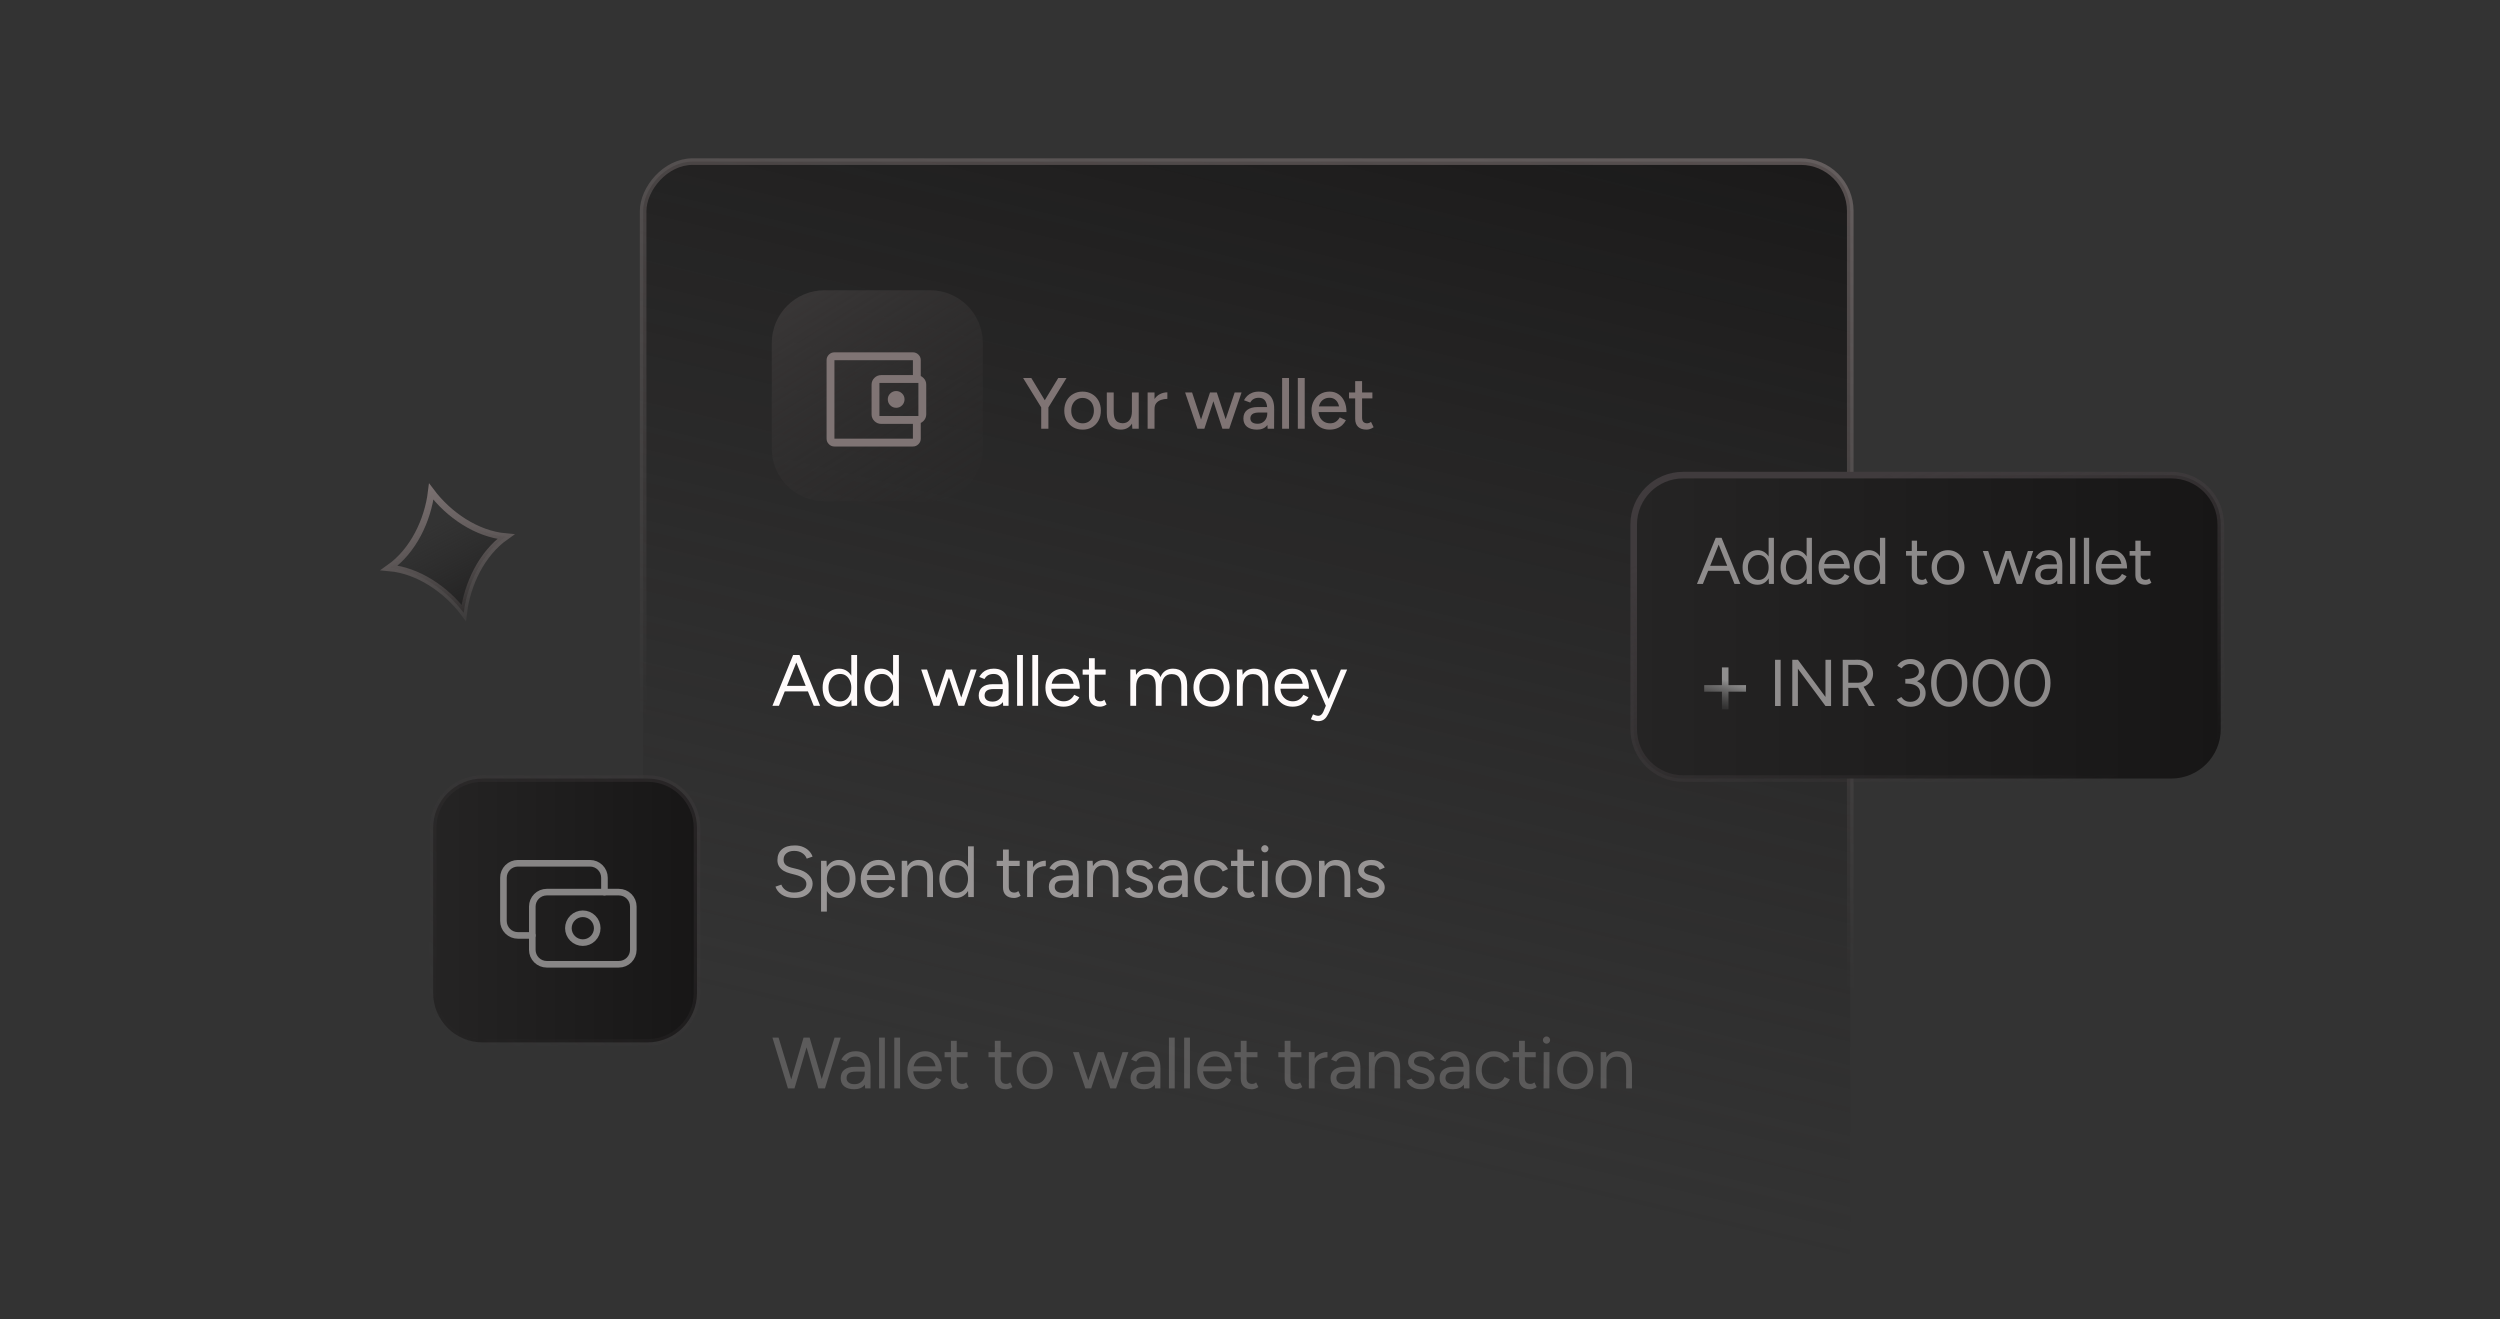
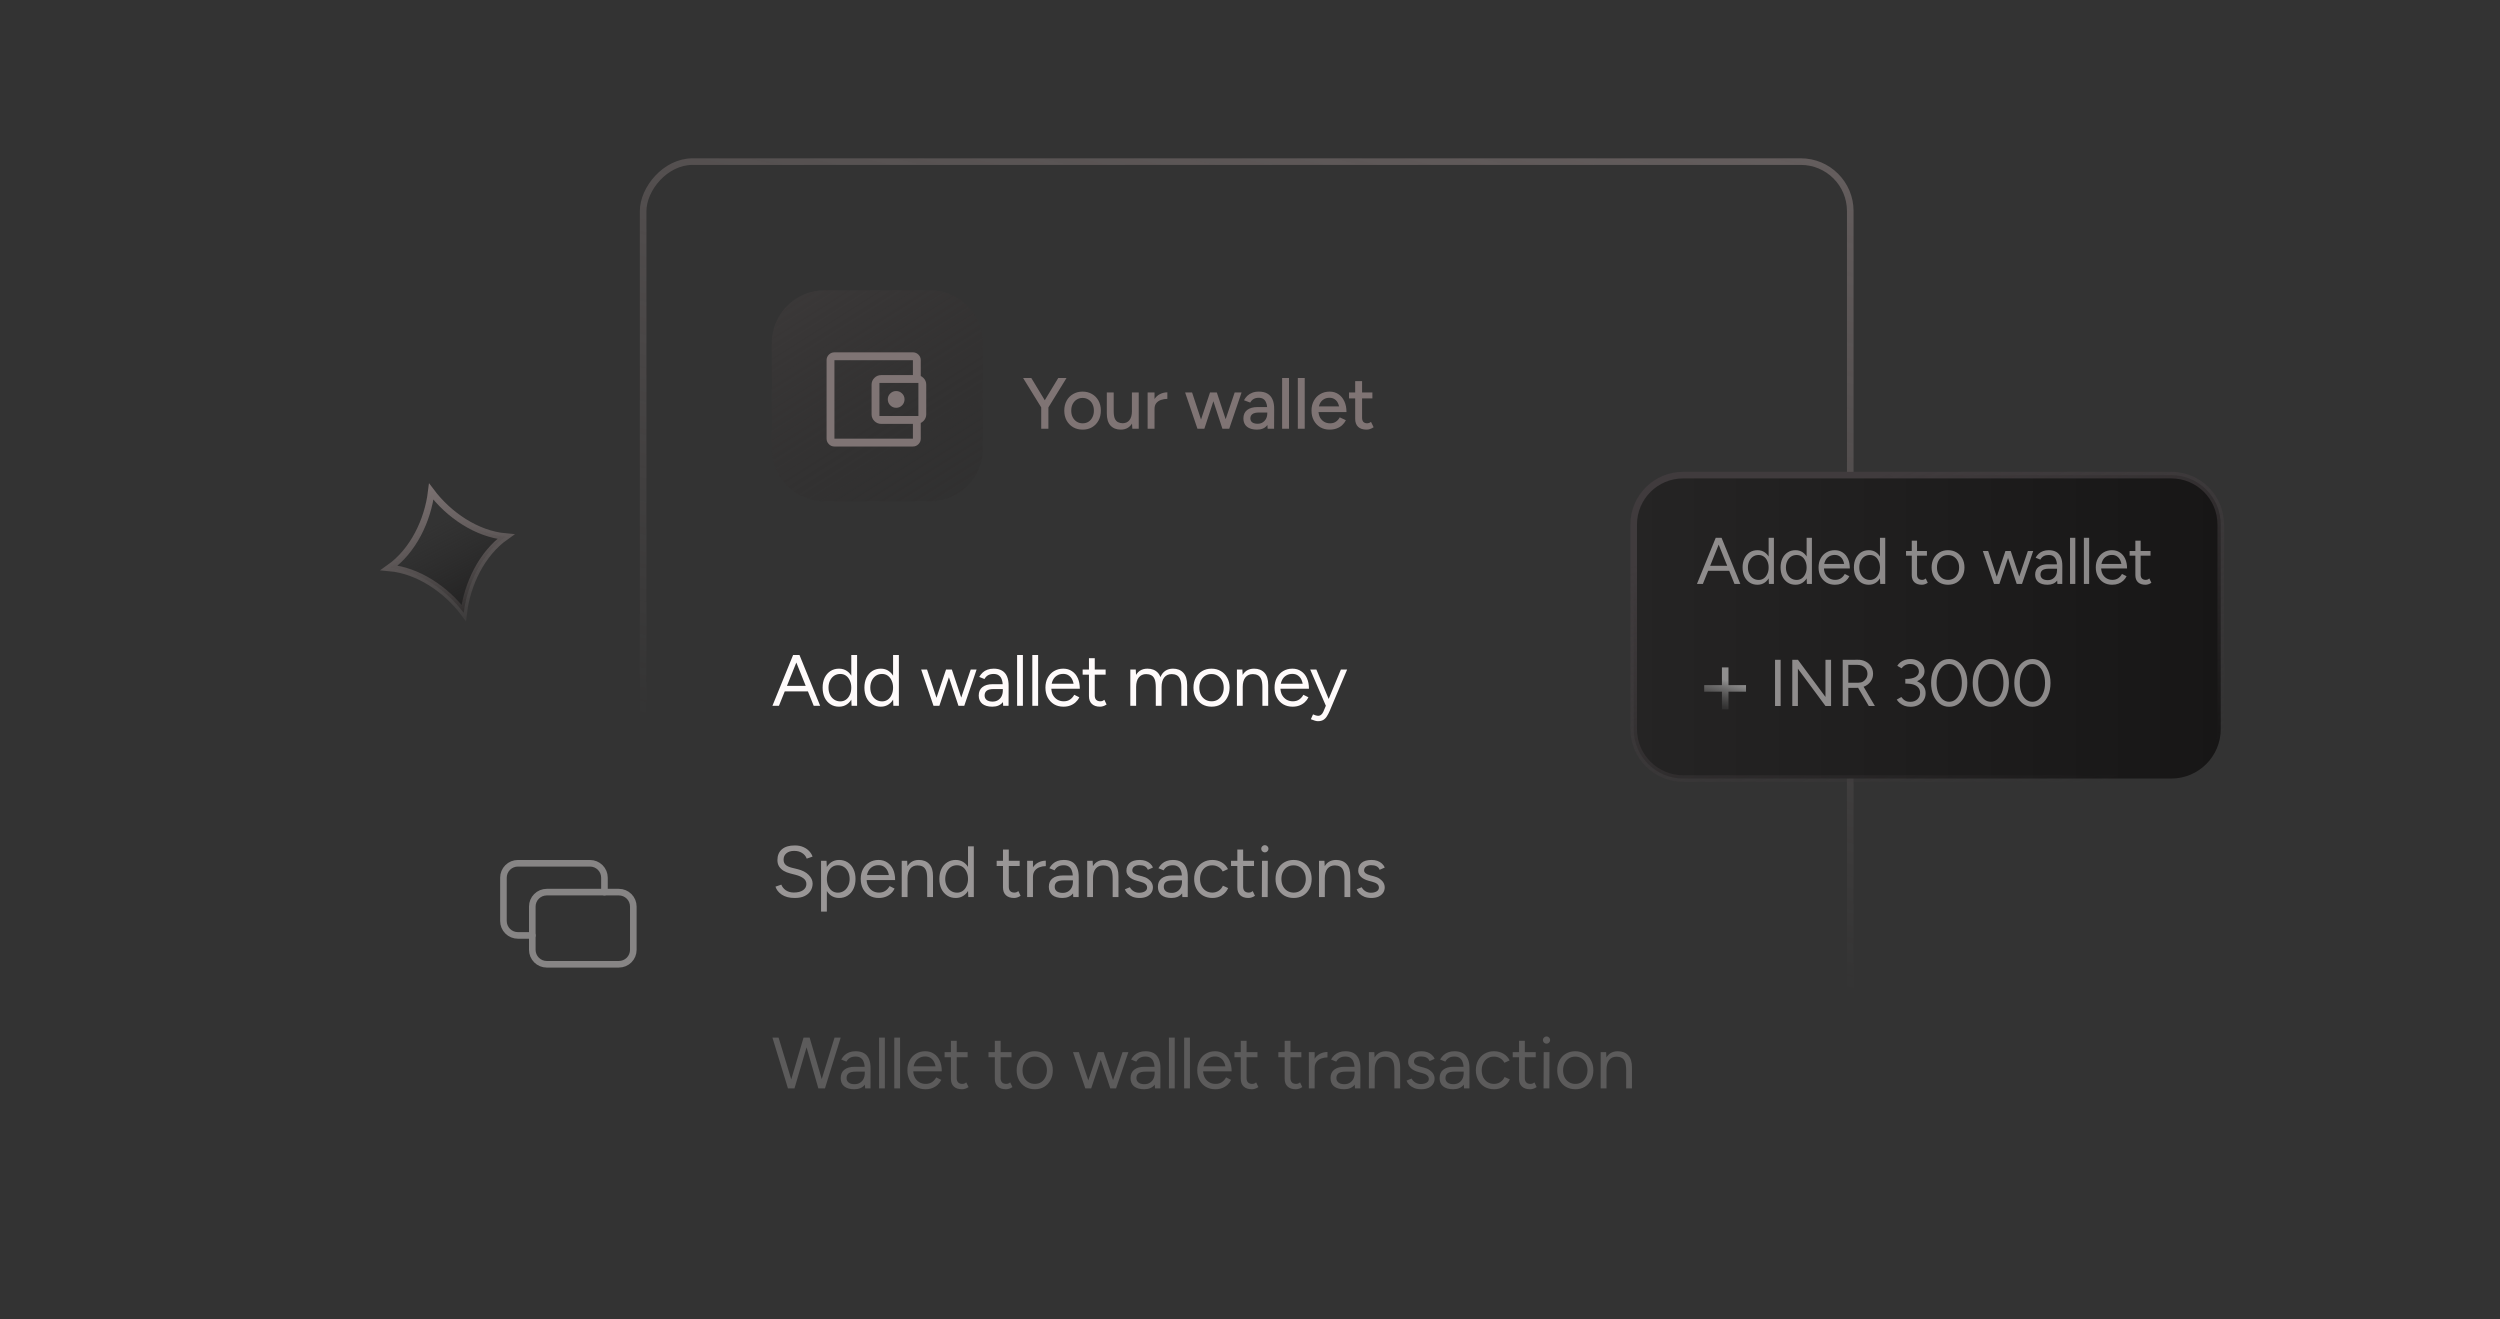
<svg xmlns="http://www.w3.org/2000/svg" width="379" height="200" viewBox="0 0 379 200" fill="none">
  <rect x="0" y="0" width="379" height="200" fill="#333333" stroke="none" />
  <g clip-path="url(#clip0_8455_18909)">
-     <rect x="0.5" y="-0.5" width="183" height="205" rx="7.5" transform="matrix(1 8.52372e-08 8.96644e-08 -1 97 229)" fill="url(#paint0_linear_8455_18909)" />
    <rect x="0.5" y="-0.5" width="183" height="205" rx="7.5" transform="matrix(1 8.52372e-08 8.96644e-08 -1 97 229)" stroke="url(#paint1_linear_8455_18909)" />
    <path opacity="0.5" d="M120.487 136.132C120.062 136.132 119.684 136.088 119.354 136C119.024 135.905 118.738 135.776 118.496 135.615C118.254 135.446 118.056 135.263 117.902 135.065C117.748 134.86 117.634 134.643 117.561 134.416L118.452 134.108C118.562 134.431 118.782 134.713 119.112 134.955C119.449 135.19 119.86 135.307 120.344 135.307C120.938 135.307 121.404 135.19 121.741 134.955C122.078 134.72 122.247 134.409 122.247 134.02C122.247 133.661 122.097 133.371 121.796 133.151C121.495 132.924 121.099 132.748 120.608 132.623L119.761 132.403C119.416 132.315 119.097 132.187 118.804 132.018C118.518 131.842 118.287 131.622 118.111 131.358C117.942 131.087 117.858 130.764 117.858 130.39C117.858 129.693 118.082 129.151 118.529 128.762C118.984 128.366 119.636 128.168 120.487 128.168C120.993 128.168 121.429 128.252 121.796 128.421C122.163 128.582 122.46 128.791 122.687 129.048C122.922 129.297 123.087 129.569 123.182 129.862L122.302 130.17C122.163 129.803 121.928 129.517 121.598 129.312C121.268 129.099 120.868 128.993 120.399 128.993C119.908 128.993 119.515 129.114 119.222 129.356C118.936 129.591 118.793 129.913 118.793 130.324C118.793 130.676 118.907 130.947 119.134 131.138C119.361 131.321 119.658 131.457 120.025 131.545L120.872 131.754C121.62 131.93 122.192 132.223 122.588 132.634C122.991 133.037 123.193 133.474 123.193 133.943C123.193 134.346 123.09 134.717 122.885 135.054C122.68 135.384 122.375 135.648 121.972 135.846C121.576 136.037 121.081 136.132 120.487 136.132ZM124.472 138.2V130.5H125.297L125.352 131.512V138.2H124.472ZM127.211 136.132C126.749 136.132 126.342 136.011 125.99 135.769C125.645 135.527 125.378 135.19 125.187 134.757C124.996 134.317 124.901 133.815 124.901 133.25C124.901 132.678 124.996 132.176 125.187 131.743C125.378 131.31 125.645 130.973 125.99 130.731C126.342 130.489 126.749 130.368 127.211 130.368C127.702 130.368 128.135 130.489 128.509 130.731C128.883 130.973 129.173 131.31 129.378 131.743C129.591 132.176 129.697 132.678 129.697 133.25C129.697 133.815 129.591 134.317 129.378 134.757C129.173 135.19 128.883 135.527 128.509 135.769C128.135 136.011 127.702 136.132 127.211 136.132ZM127.013 135.329C127.358 135.329 127.662 135.241 127.926 135.065C128.197 134.889 128.41 134.643 128.564 134.328C128.725 134.013 128.806 133.653 128.806 133.25C128.806 132.847 128.729 132.487 128.575 132.172C128.428 131.857 128.219 131.611 127.948 131.435C127.677 131.259 127.369 131.171 127.024 131.171C126.701 131.171 126.412 131.259 126.155 131.435C125.906 131.611 125.708 131.857 125.561 132.172C125.422 132.487 125.352 132.847 125.352 133.25C125.352 133.653 125.422 134.013 125.561 134.328C125.708 134.643 125.906 134.889 126.155 135.065C126.404 135.241 126.69 135.329 127.013 135.329ZM133.215 136.132C132.68 136.132 132.207 136.011 131.796 135.769C131.385 135.52 131.063 135.179 130.828 134.746C130.601 134.313 130.487 133.815 130.487 133.25C130.487 132.685 130.601 132.187 130.828 131.754C131.063 131.321 131.382 130.984 131.785 130.742C132.196 130.493 132.665 130.368 133.193 130.368C133.699 130.368 134.139 130.496 134.513 130.753C134.894 131.002 135.188 131.354 135.393 131.809C135.598 132.264 135.701 132.799 135.701 133.415H134.821C134.821 132.946 134.759 132.546 134.634 132.216C134.509 131.879 134.322 131.618 134.073 131.435C133.831 131.252 133.534 131.16 133.182 131.16C132.823 131.16 132.504 131.248 132.225 131.424C131.954 131.593 131.745 131.835 131.598 132.15C131.451 132.465 131.378 132.836 131.378 133.261C131.378 133.679 131.459 134.042 131.62 134.35C131.781 134.651 132.005 134.889 132.291 135.065C132.577 135.234 132.9 135.318 133.259 135.318C133.64 135.318 133.963 135.226 134.227 135.043C134.491 134.86 134.7 134.621 134.854 134.328L135.624 134.713C135.485 134.999 135.298 135.248 135.063 135.461C134.836 135.674 134.564 135.839 134.249 135.956C133.941 136.073 133.596 136.132 133.215 136.132ZM131.07 133.415L131.081 132.656H135.162V133.415H131.07ZM136.701 136V130.5H137.526L137.581 131.512V136H136.701ZM140.562 136V133.184L141.442 132.854V136H140.562ZM140.562 133.184C140.562 132.641 140.499 132.227 140.375 131.941C140.25 131.655 140.078 131.461 139.858 131.358C139.638 131.248 139.388 131.193 139.11 131.193C138.626 131.193 138.248 131.365 137.977 131.71C137.713 132.047 137.581 132.528 137.581 133.151H137.152C137.152 132.572 137.236 132.073 137.405 131.655C137.573 131.237 137.815 130.918 138.131 130.698C138.453 130.478 138.842 130.368 139.297 130.368C139.964 130.368 140.488 130.573 140.87 130.984C141.258 131.395 141.449 132.018 141.442 132.854L140.562 133.184ZM146.795 136L146.751 134.977V128.3H147.631V136H146.795ZM144.892 136.132C144.4 136.132 143.968 136.011 143.594 135.769C143.22 135.527 142.926 135.19 142.714 134.757C142.508 134.317 142.406 133.815 142.406 133.25C142.406 132.678 142.508 132.176 142.714 131.743C142.926 131.31 143.22 130.973 143.594 130.731C143.968 130.489 144.4 130.368 144.892 130.368C145.354 130.368 145.757 130.489 146.102 130.731C146.454 130.973 146.725 131.31 146.916 131.743C147.106 132.176 147.202 132.678 147.202 133.25C147.202 133.815 147.106 134.317 146.916 134.757C146.725 135.19 146.454 135.527 146.102 135.769C145.757 136.011 145.354 136.132 144.892 136.132ZM145.09 135.329C145.412 135.329 145.698 135.241 145.948 135.065C146.197 134.889 146.391 134.643 146.531 134.328C146.677 134.013 146.751 133.653 146.751 133.25C146.751 132.847 146.677 132.487 146.531 132.172C146.391 131.857 146.197 131.611 145.948 131.435C145.698 131.259 145.409 131.171 145.079 131.171C144.734 131.171 144.426 131.259 144.155 131.435C143.891 131.611 143.682 131.857 143.528 132.172C143.374 132.487 143.297 132.847 143.297 133.25C143.297 133.653 143.374 134.013 143.528 134.328C143.682 134.643 143.894 134.889 144.166 135.065C144.437 135.241 144.745 135.329 145.09 135.329ZM153.736 136.132C153.2 136.132 152.786 135.993 152.493 135.714C152.199 135.435 152.053 135.043 152.053 134.537V128.784H152.933V134.449C152.933 134.728 153.006 134.944 153.153 135.098C153.307 135.245 153.519 135.318 153.791 135.318C153.879 135.318 153.963 135.307 154.044 135.285C154.132 135.256 154.245 135.19 154.385 135.087L154.726 135.802C154.535 135.927 154.363 136.011 154.209 136.055C154.055 136.106 153.897 136.132 153.736 136.132ZM151.096 131.281V130.5H154.583V131.281H151.096ZM156.199 133.019C156.199 132.425 156.313 131.945 156.54 131.578C156.767 131.204 157.057 130.929 157.409 130.753C157.768 130.57 158.146 130.478 158.542 130.478V131.303C158.219 131.303 157.908 131.358 157.607 131.468C157.314 131.571 157.072 131.743 156.881 131.985C156.69 132.227 156.595 132.557 156.595 132.975L156.199 133.019ZM155.715 136V130.5H156.595V136H155.715ZM162.71 136L162.655 135.098V133.096C162.655 132.663 162.603 132.308 162.501 132.029C162.405 131.743 162.255 131.53 162.05 131.391C161.852 131.244 161.588 131.171 161.258 131.171C160.942 131.171 160.667 131.233 160.433 131.358C160.205 131.483 160.018 131.677 159.872 131.941L159.08 131.622C159.226 131.365 159.402 131.142 159.608 130.951C159.813 130.76 160.051 130.617 160.323 130.522C160.601 130.419 160.917 130.368 161.269 130.368C161.775 130.368 162.196 130.467 162.534 130.665C162.871 130.863 163.124 131.16 163.293 131.556C163.461 131.945 163.542 132.432 163.535 133.019L163.524 136H162.71ZM161.06 136.132C160.414 136.132 159.908 135.985 159.542 135.692C159.182 135.391 159.003 134.977 159.003 134.449C159.003 133.892 159.186 133.466 159.553 133.173C159.927 132.872 160.447 132.722 161.115 132.722H162.688V133.459H161.313C160.799 133.459 160.433 133.543 160.213 133.712C160 133.881 159.894 134.123 159.894 134.438C159.894 134.724 160 134.951 160.213 135.12C160.425 135.281 160.722 135.362 161.104 135.362C161.419 135.362 161.694 135.289 161.929 135.142C162.163 134.995 162.343 134.797 162.468 134.548C162.592 134.291 162.655 134.002 162.655 133.679H163.194C163.194 134.427 163.01 135.025 162.644 135.472C162.277 135.912 161.749 136.132 161.06 136.132ZM164.819 136V130.5H165.644L165.699 131.512V136H164.819ZM168.68 136V133.184L169.56 132.854V136H168.68ZM168.68 133.184C168.68 132.641 168.618 132.227 168.493 131.941C168.368 131.655 168.196 131.461 167.976 131.358C167.756 131.248 167.507 131.193 167.228 131.193C166.744 131.193 166.366 131.365 166.095 131.71C165.831 132.047 165.699 132.528 165.699 133.151H165.27C165.27 132.572 165.354 132.073 165.523 131.655C165.692 131.237 165.934 130.918 166.249 130.698C166.572 130.478 166.96 130.368 167.415 130.368C168.082 130.368 168.607 130.573 168.988 130.984C169.377 131.395 169.567 132.018 169.56 132.854L168.68 133.184ZM172.768 136.132C172.365 136.132 172.013 136.073 171.712 135.956C171.411 135.831 171.158 135.67 170.953 135.472C170.755 135.274 170.612 135.058 170.524 134.823L171.294 134.504C171.419 134.753 171.606 134.955 171.855 135.109C172.104 135.263 172.379 135.34 172.68 135.34C173.025 135.34 173.314 135.274 173.549 135.142C173.784 135.003 173.901 134.808 173.901 134.559C173.901 134.332 173.813 134.148 173.637 134.009C173.468 133.87 173.215 133.756 172.878 133.668L172.35 133.525C171.851 133.393 171.463 133.195 171.184 132.931C170.905 132.66 170.766 132.355 170.766 132.018C170.766 131.497 170.935 131.094 171.272 130.808C171.617 130.515 172.126 130.368 172.801 130.368C173.124 130.368 173.417 130.416 173.681 130.511C173.945 130.606 174.172 130.742 174.363 130.918C174.554 131.087 174.693 131.288 174.781 131.523L174.011 131.864C173.916 131.615 173.758 131.435 173.538 131.325C173.318 131.215 173.05 131.16 172.735 131.16C172.398 131.16 172.134 131.233 171.943 131.38C171.752 131.519 171.657 131.717 171.657 131.974C171.657 132.121 171.734 132.26 171.888 132.392C172.049 132.517 172.284 132.619 172.592 132.7L173.142 132.843C173.501 132.931 173.802 133.063 174.044 133.239C174.286 133.408 174.469 133.602 174.594 133.822C174.719 134.042 174.781 134.277 174.781 134.526C174.781 134.856 174.693 135.142 174.517 135.384C174.341 135.626 174.103 135.813 173.802 135.945C173.501 136.07 173.157 136.132 172.768 136.132ZM179.245 136L179.19 135.098V133.096C179.19 132.663 179.139 132.308 179.036 132.029C178.941 131.743 178.79 131.53 178.585 131.391C178.387 131.244 178.123 131.171 177.793 131.171C177.478 131.171 177.203 131.233 176.968 131.358C176.741 131.483 176.554 131.677 176.407 131.941L175.615 131.622C175.762 131.365 175.938 131.142 176.143 130.951C176.348 130.76 176.587 130.617 176.858 130.522C177.137 130.419 177.452 130.368 177.804 130.368C178.31 130.368 178.732 130.467 179.069 130.665C179.406 130.863 179.659 131.16 179.828 131.556C179.997 131.945 180.077 132.432 180.07 133.019L180.059 136H179.245ZM177.595 136.132C176.95 136.132 176.444 135.985 176.077 135.692C175.718 135.391 175.538 134.977 175.538 134.449C175.538 133.892 175.721 133.466 176.088 133.173C176.462 132.872 176.983 132.722 177.65 132.722H179.223V133.459H177.848C177.335 133.459 176.968 133.543 176.748 133.712C176.535 133.881 176.429 134.123 176.429 134.438C176.429 134.724 176.535 134.951 176.748 135.12C176.961 135.281 177.258 135.362 177.639 135.362C177.954 135.362 178.229 135.289 178.464 135.142C178.699 134.995 178.878 134.797 179.003 134.548C179.128 134.291 179.19 134.002 179.19 133.679H179.729C179.729 134.427 179.546 135.025 179.179 135.472C178.812 135.912 178.284 136.132 177.595 136.132ZM183.807 136.132C183.265 136.132 182.784 136.011 182.366 135.769C181.948 135.52 181.622 135.179 181.387 134.746C181.153 134.313 181.035 133.815 181.035 133.25C181.035 132.685 181.149 132.187 181.376 131.754C181.611 131.321 181.937 130.984 182.355 130.742C182.773 130.493 183.25 130.368 183.785 130.368C184.313 130.368 184.786 130.489 185.204 130.731C185.622 130.973 185.941 131.314 186.161 131.754L185.358 132.117C185.212 131.824 184.999 131.596 184.72 131.435C184.442 131.266 184.123 131.182 183.763 131.182C183.404 131.182 183.085 131.27 182.806 131.446C182.535 131.622 182.319 131.868 182.157 132.183C182.003 132.491 181.926 132.847 181.926 133.25C181.926 133.653 182.003 134.013 182.157 134.328C182.319 134.636 182.539 134.878 182.817 135.054C183.103 135.23 183.426 135.318 183.785 135.318C184.145 135.318 184.464 135.226 184.742 135.043C185.028 134.86 185.245 134.603 185.391 134.273L186.194 134.636C185.974 135.105 185.655 135.472 185.237 135.736C184.819 136 184.343 136.132 183.807 136.132ZM189.263 136.132C188.728 136.132 188.314 135.993 188.02 135.714C187.727 135.435 187.58 135.043 187.58 134.537V128.784H188.46V134.449C188.46 134.728 188.534 134.944 188.68 135.098C188.834 135.245 189.047 135.318 189.318 135.318C189.406 135.318 189.491 135.307 189.571 135.285C189.659 135.256 189.773 135.19 189.912 135.087L190.253 135.802C190.063 135.927 189.89 136.011 189.736 136.055C189.582 136.106 189.425 136.132 189.263 136.132ZM186.623 131.281V130.5H190.11V131.281H186.623ZM191.298 136L191.32 130.5H192.2L192.178 136H191.298ZM191.749 129.224C191.602 129.224 191.474 129.169 191.364 129.059C191.254 128.949 191.199 128.821 191.199 128.674C191.199 128.52 191.254 128.392 191.364 128.289C191.474 128.179 191.602 128.124 191.749 128.124C191.903 128.124 192.031 128.179 192.134 128.289C192.244 128.392 192.299 128.52 192.299 128.674C192.299 128.821 192.244 128.949 192.134 129.059C192.031 129.169 191.903 129.224 191.749 129.224ZM196.12 136.132C195.585 136.132 195.108 136.011 194.69 135.769C194.28 135.52 193.957 135.179 193.722 134.746C193.488 134.313 193.37 133.815 193.37 133.25C193.37 132.685 193.484 132.187 193.711 131.754C193.946 131.321 194.269 130.984 194.679 130.742C195.097 130.493 195.57 130.368 196.098 130.368C196.641 130.368 197.118 130.493 197.528 130.742C197.946 130.984 198.269 131.321 198.496 131.754C198.731 132.187 198.848 132.685 198.848 133.25C198.848 133.815 198.731 134.313 198.496 134.746C198.269 135.179 197.95 135.52 197.539 135.769C197.129 136.011 196.656 136.132 196.12 136.132ZM196.12 135.318C196.487 135.318 196.806 135.23 197.077 135.054C197.349 134.878 197.561 134.636 197.715 134.328C197.877 134.02 197.957 133.661 197.957 133.25C197.957 132.839 197.877 132.48 197.715 132.172C197.561 131.864 197.345 131.622 197.066 131.446C196.788 131.27 196.465 131.182 196.098 131.182C195.739 131.182 195.42 131.27 195.141 131.446C194.87 131.622 194.654 131.864 194.492 132.172C194.338 132.48 194.261 132.839 194.261 133.25C194.261 133.653 194.338 134.013 194.492 134.328C194.654 134.636 194.874 134.878 195.152 135.054C195.438 135.23 195.761 135.318 196.12 135.318ZM199.96 136V130.5H200.785L200.84 131.512V136H199.96ZM203.821 136V133.184L204.701 132.854V136H203.821ZM203.821 133.184C203.821 132.641 203.759 132.227 203.634 131.941C203.51 131.655 203.337 131.461 203.117 131.358C202.897 131.248 202.648 131.193 202.369 131.193C201.885 131.193 201.508 131.365 201.236 131.71C200.972 132.047 200.84 132.528 200.84 133.151H200.411C200.411 132.572 200.496 132.073 200.664 131.655C200.833 131.237 201.075 130.918 201.39 130.698C201.713 130.478 202.102 130.368 202.556 130.368C203.224 130.368 203.748 130.573 204.129 130.984C204.518 131.395 204.709 132.018 204.701 132.854L203.821 133.184ZM207.909 136.132C207.506 136.132 207.154 136.073 206.853 135.956C206.552 135.831 206.299 135.67 206.094 135.472C205.896 135.274 205.753 135.058 205.665 134.823L206.435 134.504C206.56 134.753 206.747 134.955 206.996 135.109C207.245 135.263 207.52 135.34 207.821 135.34C208.166 135.34 208.455 135.274 208.69 135.142C208.925 135.003 209.042 134.808 209.042 134.559C209.042 134.332 208.954 134.148 208.778 134.009C208.609 133.87 208.356 133.756 208.019 133.668L207.491 133.525C206.992 133.393 206.604 133.195 206.325 132.931C206.046 132.66 205.907 132.355 205.907 132.018C205.907 131.497 206.076 131.094 206.413 130.808C206.758 130.515 207.267 130.368 207.942 130.368C208.265 130.368 208.558 130.416 208.822 130.511C209.086 130.606 209.313 130.742 209.504 130.918C209.695 131.087 209.834 131.288 209.922 131.523L209.152 131.864C209.057 131.615 208.899 131.435 208.679 131.325C208.459 131.215 208.191 131.16 207.876 131.16C207.539 131.16 207.275 131.233 207.084 131.38C206.893 131.519 206.798 131.717 206.798 131.974C206.798 132.121 206.875 132.26 207.029 132.392C207.19 132.517 207.425 132.619 207.733 132.7L208.283 132.843C208.642 132.931 208.943 133.063 209.185 133.239C209.427 133.408 209.61 133.602 209.735 133.822C209.86 134.042 209.922 134.277 209.922 134.526C209.922 134.856 209.834 135.142 209.658 135.384C209.482 135.626 209.244 135.813 208.943 135.945C208.642 136.07 208.298 136.132 207.909 136.132Z" fill="#FFFBFB" />
    <path d="M123.358 107L120.267 99.3H121.202L124.337 107H123.358ZM117.099 107L120.234 99.3H121.18L118.089 107H117.099ZM118.584 104.811V103.975H122.863V104.811H118.584ZM129.099 107L129.055 105.977V99.3H129.935V107H129.099ZM127.196 107.132C126.705 107.132 126.272 107.011 125.898 106.769C125.524 106.527 125.231 106.19 125.018 105.757C124.813 105.317 124.71 104.815 124.71 104.25C124.71 103.678 124.813 103.176 125.018 102.743C125.231 102.31 125.524 101.973 125.898 101.731C126.272 101.489 126.705 101.368 127.196 101.368C127.658 101.368 128.061 101.489 128.406 101.731C128.758 101.973 129.029 102.31 129.22 102.743C129.411 103.176 129.506 103.678 129.506 104.25C129.506 104.815 129.411 105.317 129.22 105.757C129.029 106.19 128.758 106.527 128.406 106.769C128.061 107.011 127.658 107.132 127.196 107.132ZM127.394 106.329C127.717 106.329 128.003 106.241 128.252 106.065C128.501 105.889 128.696 105.643 128.835 105.328C128.982 105.013 129.055 104.653 129.055 104.25C129.055 103.847 128.982 103.487 128.835 103.172C128.696 102.857 128.501 102.611 128.252 102.435C128.003 102.259 127.713 102.171 127.383 102.171C127.038 102.171 126.73 102.259 126.459 102.435C126.195 102.611 125.986 102.857 125.832 103.172C125.678 103.487 125.601 103.847 125.601 104.25C125.601 104.653 125.678 105.013 125.832 105.328C125.986 105.643 126.199 105.889 126.47 106.065C126.741 106.241 127.049 106.329 127.394 106.329ZM135.434 107L135.39 105.977V99.3H136.27V107H135.434ZM133.531 107.132C133.04 107.132 132.607 107.011 132.233 106.769C131.859 106.527 131.566 106.19 131.353 105.757C131.148 105.317 131.045 104.815 131.045 104.25C131.045 103.678 131.148 103.176 131.353 102.743C131.566 102.31 131.859 101.973 132.233 101.731C132.607 101.489 133.04 101.368 133.531 101.368C133.993 101.368 134.397 101.489 134.741 101.731C135.093 101.973 135.365 102.31 135.555 102.743C135.746 103.176 135.841 103.678 135.841 104.25C135.841 104.815 135.746 105.317 135.555 105.757C135.365 106.19 135.093 106.527 134.741 106.769C134.397 107.011 133.993 107.132 133.531 107.132ZM133.729 106.329C134.052 106.329 134.338 106.241 134.587 106.065C134.837 105.889 135.031 105.643 135.17 105.328C135.317 105.013 135.39 104.653 135.39 104.25C135.39 103.847 135.317 103.487 135.17 103.172C135.031 102.857 134.837 102.611 134.587 102.435C134.338 102.259 134.048 102.171 133.718 102.171C133.374 102.171 133.066 102.259 132.794 102.435C132.53 102.611 132.321 102.857 132.167 103.172C132.013 103.487 131.936 103.847 131.936 104.25C131.936 104.653 132.013 105.013 132.167 105.328C132.321 105.643 132.534 105.889 132.805 106.065C133.077 106.241 133.385 106.329 133.729 106.329ZM145.302 107L147.161 101.5H148.052L146.182 107H145.302ZM141.562 107L143.421 101.5H144.246L142.409 107H141.562ZM141.518 107L139.648 101.5H140.539L142.376 107H141.518ZM145.302 107L143.465 101.5H144.301L146.138 107H145.302ZM152.083 107L152.028 106.098V104.096C152.028 103.663 151.976 103.308 151.874 103.029C151.778 102.743 151.628 102.53 151.423 102.391C151.225 102.244 150.961 102.171 150.631 102.171C150.315 102.171 150.04 102.233 149.806 102.358C149.578 102.483 149.391 102.677 149.245 102.941L148.453 102.622C148.599 102.365 148.775 102.142 148.981 101.951C149.186 101.76 149.424 101.617 149.696 101.522C149.974 101.419 150.29 101.368 150.642 101.368C151.148 101.368 151.569 101.467 151.907 101.665C152.244 101.863 152.497 102.16 152.666 102.556C152.834 102.945 152.915 103.432 152.908 104.019L152.897 107H152.083ZM150.433 107.132C149.787 107.132 149.281 106.985 148.915 106.692C148.555 106.391 148.376 105.977 148.376 105.449C148.376 104.892 148.559 104.466 148.926 104.173C149.3 103.872 149.82 103.722 150.488 103.722H152.061V104.459H150.686C150.172 104.459 149.806 104.543 149.586 104.712C149.373 104.881 149.267 105.123 149.267 105.438C149.267 105.724 149.373 105.951 149.586 106.12C149.798 106.281 150.095 106.362 150.477 106.362C150.792 106.362 151.067 106.289 151.302 106.142C151.536 105.995 151.716 105.797 151.841 105.548C151.965 105.291 152.028 105.002 152.028 104.679H152.567C152.567 105.427 152.383 106.025 152.017 106.472C151.65 106.912 151.122 107.132 150.433 107.132ZM154.192 107V99.3H155.072V107H154.192ZM156.499 107V99.3H157.379V107H156.499ZM161.215 107.132C160.68 107.132 160.207 107.011 159.796 106.769C159.385 106.52 159.063 106.179 158.828 105.746C158.601 105.313 158.487 104.815 158.487 104.25C158.487 103.685 158.601 103.187 158.828 102.754C159.063 102.321 159.382 101.984 159.785 101.742C160.196 101.493 160.665 101.368 161.193 101.368C161.699 101.368 162.139 101.496 162.513 101.753C162.894 102.002 163.188 102.354 163.393 102.809C163.598 103.264 163.701 103.799 163.701 104.415H162.821C162.821 103.946 162.759 103.546 162.634 103.216C162.509 102.879 162.322 102.618 162.073 102.435C161.831 102.252 161.534 102.16 161.182 102.16C160.823 102.16 160.504 102.248 160.225 102.424C159.954 102.593 159.745 102.835 159.598 103.15C159.451 103.465 159.378 103.836 159.378 104.261C159.378 104.679 159.459 105.042 159.62 105.35C159.781 105.651 160.005 105.889 160.291 106.065C160.577 106.234 160.9 106.318 161.259 106.318C161.64 106.318 161.963 106.226 162.227 106.043C162.491 105.86 162.7 105.621 162.854 105.328L163.624 105.713C163.485 105.999 163.298 106.248 163.063 106.461C162.836 106.674 162.564 106.839 162.249 106.956C161.941 107.073 161.596 107.132 161.215 107.132ZM159.07 104.415L159.081 103.656H163.162V104.415H159.07ZM166.769 107.132C166.234 107.132 165.819 106.993 165.526 106.714C165.233 106.435 165.086 106.043 165.086 105.537V99.784H165.966V105.449C165.966 105.728 166.039 105.944 166.186 106.098C166.34 106.245 166.553 106.318 166.824 106.318C166.912 106.318 166.996 106.307 167.077 106.285C167.165 106.256 167.279 106.19 167.418 106.087L167.759 106.802C167.568 106.927 167.396 107.011 167.242 107.055C167.088 107.106 166.93 107.132 166.769 107.132ZM164.129 102.281V101.5H167.616V102.281H164.129ZM171.356 107V101.5H172.181L172.236 102.512V107H171.356ZM175.217 107V104.184L176.097 103.854V107H175.217ZM179.089 107V104.184L179.969 103.854V107H179.089ZM175.217 104.184C175.217 103.641 175.155 103.227 175.03 102.941C174.905 102.655 174.733 102.461 174.513 102.358C174.293 102.248 174.044 102.193 173.765 102.193C173.281 102.193 172.903 102.365 172.632 102.71C172.368 103.047 172.236 103.528 172.236 104.151H171.807C171.807 103.572 171.891 103.073 172.06 102.655C172.229 102.237 172.471 101.918 172.786 101.698C173.109 101.478 173.497 101.368 173.952 101.368C174.619 101.368 175.144 101.573 175.525 101.984C175.914 102.395 176.104 103.018 176.097 103.854L175.217 104.184ZM179.089 104.184C179.089 103.641 179.023 103.227 178.891 102.941C178.766 102.655 178.594 102.461 178.374 102.358C178.154 102.248 177.905 102.193 177.626 102.193C177.142 102.193 176.764 102.365 176.493 102.71C176.229 103.047 176.097 103.528 176.097 104.151H175.668C175.668 103.572 175.752 103.073 175.921 102.655C176.09 102.237 176.335 101.918 176.658 101.698C176.981 101.478 177.369 101.368 177.824 101.368C178.484 101.368 179.005 101.573 179.386 101.984C179.775 102.395 179.969 103.018 179.969 103.854L179.089 104.184ZM183.678 107.132C183.143 107.132 182.666 107.011 182.248 106.769C181.837 106.52 181.515 106.179 181.28 105.746C181.045 105.313 180.928 104.815 180.928 104.25C180.928 103.685 181.042 103.187 181.269 102.754C181.504 102.321 181.826 101.984 182.237 101.742C182.655 101.493 183.128 101.368 183.656 101.368C184.199 101.368 184.675 101.493 185.086 101.742C185.504 101.984 185.827 102.321 186.054 102.754C186.289 103.187 186.406 103.685 186.406 104.25C186.406 104.815 186.289 105.313 186.054 105.746C185.827 106.179 185.508 106.52 185.097 106.769C184.686 107.011 184.213 107.132 183.678 107.132ZM183.678 106.318C184.045 106.318 184.364 106.23 184.635 106.054C184.906 105.878 185.119 105.636 185.273 105.328C185.434 105.02 185.515 104.661 185.515 104.25C185.515 103.839 185.434 103.48 185.273 103.172C185.119 102.864 184.903 102.622 184.624 102.446C184.345 102.27 184.023 102.182 183.656 102.182C183.297 102.182 182.978 102.27 182.699 102.446C182.428 102.622 182.211 102.864 182.05 103.172C181.896 103.48 181.819 103.839 181.819 104.25C181.819 104.653 181.896 105.013 182.05 105.328C182.211 105.636 182.431 105.878 182.71 106.054C182.996 106.23 183.319 106.318 183.678 106.318ZM187.518 107V101.5H188.343L188.398 102.512V107H187.518ZM191.379 107V104.184L192.259 103.854V107H191.379ZM191.379 104.184C191.379 103.641 191.316 103.227 191.192 102.941C191.067 102.655 190.895 102.461 190.675 102.358C190.455 102.248 190.205 102.193 189.927 102.193C189.443 102.193 189.065 102.365 188.794 102.71C188.53 103.047 188.398 103.528 188.398 104.151H187.969C187.969 103.572 188.053 103.073 188.222 102.655C188.39 102.237 188.632 101.918 188.948 101.698C189.27 101.478 189.659 101.368 190.114 101.368C190.781 101.368 191.305 101.573 191.687 101.984C192.075 102.395 192.266 103.018 192.259 103.854L191.379 104.184ZM195.951 107.132C195.415 107.132 194.942 107.011 194.532 106.769C194.121 106.52 193.798 106.179 193.564 105.746C193.336 105.313 193.223 104.815 193.223 104.25C193.223 103.685 193.336 103.187 193.564 102.754C193.798 102.321 194.117 101.984 194.521 101.742C194.931 101.493 195.401 101.368 195.929 101.368C196.435 101.368 196.875 101.496 197.249 101.753C197.63 102.002 197.923 102.354 198.129 102.809C198.334 103.264 198.437 103.799 198.437 104.415H197.557C197.557 103.946 197.494 103.546 197.37 103.216C197.245 102.879 197.058 102.618 196.809 102.435C196.567 102.252 196.27 102.16 195.918 102.16C195.558 102.16 195.239 102.248 194.961 102.424C194.689 102.593 194.48 102.835 194.334 103.15C194.187 103.465 194.114 103.836 194.114 104.261C194.114 104.679 194.194 105.042 194.356 105.35C194.517 105.651 194.741 105.889 195.027 106.065C195.313 106.234 195.635 106.318 195.995 106.318C196.376 106.318 196.699 106.226 196.963 106.043C197.227 105.86 197.436 105.621 197.59 105.328L198.36 105.713C198.22 105.999 198.033 106.248 197.799 106.461C197.571 106.674 197.3 106.839 196.985 106.956C196.677 107.073 196.332 107.132 195.951 107.132ZM193.806 104.415L193.817 103.656H197.898V104.415H193.806ZM199.792 109.332C199.652 109.332 199.491 109.303 199.308 109.244C199.124 109.193 198.93 109.123 198.725 109.035L199.055 108.298C199.223 108.371 199.37 108.426 199.495 108.463C199.627 108.5 199.729 108.518 199.803 108.518C200.001 108.518 200.162 108.463 200.287 108.353C200.419 108.25 200.529 108.1 200.617 107.902L201.244 106.406L203.279 101.5H204.225L201.585 107.77C201.445 108.093 201.299 108.371 201.145 108.606C200.998 108.841 200.818 109.02 200.606 109.145C200.393 109.27 200.122 109.332 199.792 109.332ZM201.002 107L198.626 101.5H199.561L201.607 106.395L201.871 107H201.002Z" fill="#FFFBFB" />
    <path opacity="0.2" d="M124.139 165L126.515 157.3H127.45L125.063 165H124.139ZM119.453 165L117.099 157.3H118.034L120.366 165H119.453ZM119.552 165L121.818 157.3H122.709L120.443 165H119.552ZM124.062 165L121.851 157.3H122.742L124.986 165H124.062ZM131.156 165L131.101 164.098V162.096C131.101 161.663 131.05 161.308 130.947 161.029C130.852 160.743 130.702 160.53 130.496 160.391C130.298 160.244 130.034 160.171 129.704 160.171C129.389 160.171 129.114 160.233 128.879 160.358C128.652 160.483 128.465 160.677 128.318 160.941L127.526 160.622C127.673 160.365 127.849 160.142 128.054 159.951C128.26 159.76 128.498 159.617 128.769 159.522C129.048 159.419 129.363 159.368 129.715 159.368C130.221 159.368 130.643 159.467 130.98 159.665C131.318 159.863 131.571 160.16 131.739 160.556C131.908 160.945 131.989 161.432 131.981 162.019L131.97 165H131.156ZM129.506 165.132C128.861 165.132 128.355 164.985 127.988 164.692C127.629 164.391 127.449 163.977 127.449 163.449C127.449 162.892 127.633 162.466 127.999 162.173C128.373 161.872 128.894 161.722 129.561 161.722H131.134V162.459H129.759C129.246 162.459 128.879 162.543 128.659 162.712C128.447 162.881 128.34 163.123 128.34 163.438C128.34 163.724 128.447 163.951 128.659 164.12C128.872 164.281 129.169 164.362 129.55 164.362C129.866 164.362 130.141 164.289 130.375 164.142C130.61 163.995 130.79 163.797 130.914 163.548C131.039 163.291 131.101 163.002 131.101 162.679H131.64C131.64 163.427 131.457 164.025 131.09 164.472C130.724 164.912 130.196 165.132 129.506 165.132ZM133.266 165V157.3H134.146V165H133.266ZM135.573 165V157.3H136.453V165H135.573ZM140.289 165.132C139.753 165.132 139.28 165.011 138.87 164.769C138.459 164.52 138.136 164.179 137.902 163.746C137.674 163.313 137.561 162.815 137.561 162.25C137.561 161.685 137.674 161.187 137.902 160.754C138.136 160.321 138.455 159.984 138.859 159.742C139.269 159.493 139.739 159.368 140.267 159.368C140.773 159.368 141.213 159.496 141.587 159.753C141.968 160.002 142.261 160.354 142.467 160.809C142.672 161.264 142.775 161.799 142.775 162.415H141.895C141.895 161.946 141.832 161.546 141.708 161.216C141.583 160.879 141.396 160.618 141.147 160.435C140.905 160.252 140.608 160.16 140.256 160.16C139.896 160.16 139.577 160.248 139.299 160.424C139.027 160.593 138.818 160.835 138.672 161.15C138.525 161.465 138.452 161.836 138.452 162.261C138.452 162.679 138.532 163.042 138.694 163.35C138.855 163.651 139.079 163.889 139.365 164.065C139.651 164.234 139.973 164.318 140.333 164.318C140.714 164.318 141.037 164.226 141.301 164.043C141.565 163.86 141.774 163.621 141.928 163.328L142.698 163.713C142.558 163.999 142.371 164.248 142.137 164.461C141.909 164.674 141.638 164.839 141.323 164.956C141.015 165.073 140.67 165.132 140.289 165.132ZM138.144 162.415L138.155 161.656H142.236V162.415H138.144ZM145.843 165.132C145.307 165.132 144.893 164.993 144.6 164.714C144.306 164.435 144.16 164.043 144.16 163.537V157.784H145.04V163.449C145.04 163.728 145.113 163.944 145.26 164.098C145.414 164.245 145.626 164.318 145.898 164.318C145.986 164.318 146.07 164.307 146.151 164.285C146.239 164.256 146.352 164.19 146.492 164.087L146.833 164.802C146.642 164.927 146.47 165.011 146.316 165.055C146.162 165.106 146.004 165.132 145.843 165.132ZM143.203 160.281V159.5H146.69V160.281H143.203ZM152.498 165.132C151.962 165.132 151.548 164.993 151.255 164.714C150.961 164.435 150.815 164.043 150.815 163.537V157.784H151.695V163.449C151.695 163.728 151.768 163.944 151.915 164.098C152.069 164.245 152.281 164.318 152.553 164.318C152.641 164.318 152.725 164.307 152.806 164.285C152.894 164.256 153.007 164.19 153.147 164.087L153.488 164.802C153.297 164.927 153.125 165.011 152.971 165.055C152.817 165.106 152.659 165.132 152.498 165.132ZM149.858 160.281V159.5H153.345V160.281H149.858ZM156.876 165.132C156.34 165.132 155.864 165.011 155.446 164.769C155.035 164.52 154.712 164.179 154.478 163.746C154.243 163.313 154.126 162.815 154.126 162.25C154.126 161.685 154.239 161.187 154.467 160.754C154.701 160.321 155.024 159.984 155.435 159.742C155.853 159.493 156.326 159.368 156.854 159.368C157.396 159.368 157.873 159.493 158.284 159.742C158.702 159.984 159.024 160.321 159.252 160.754C159.486 161.187 159.604 161.685 159.604 162.25C159.604 162.815 159.486 163.313 159.252 163.746C159.024 164.179 158.705 164.52 158.295 164.769C157.884 165.011 157.411 165.132 156.876 165.132ZM156.876 164.318C157.242 164.318 157.561 164.23 157.833 164.054C158.104 163.878 158.317 163.636 158.471 163.328C158.632 163.02 158.713 162.661 158.713 162.25C158.713 161.839 158.632 161.48 158.471 161.172C158.317 160.864 158.1 160.622 157.822 160.446C157.543 160.27 157.22 160.182 156.854 160.182C156.494 160.182 156.175 160.27 155.897 160.446C155.625 160.622 155.409 160.864 155.248 161.172C155.094 161.48 155.017 161.839 155.017 162.25C155.017 162.653 155.094 163.013 155.248 163.328C155.409 163.636 155.629 163.878 155.908 164.054C156.194 164.23 156.516 164.318 156.876 164.318ZM168.317 165L170.176 159.5H171.067L169.197 165H168.317ZM164.577 165L166.436 159.5H167.261L165.424 165H164.577ZM164.533 165L162.663 159.5H163.554L165.391 165H164.533ZM168.317 165L166.48 159.5H167.316L169.153 165H168.317ZM175.098 165L175.043 164.098V162.096C175.043 161.663 174.992 161.308 174.889 161.029C174.794 160.743 174.644 160.53 174.438 160.391C174.24 160.244 173.976 160.171 173.646 160.171C173.331 160.171 173.056 160.233 172.821 160.358C172.594 160.483 172.407 160.677 172.26 160.941L171.468 160.622C171.615 160.365 171.791 160.142 171.996 159.951C172.202 159.76 172.44 159.617 172.711 159.522C172.99 159.419 173.305 159.368 173.657 159.368C174.163 159.368 174.585 159.467 174.922 159.665C175.26 159.863 175.513 160.16 175.681 160.556C175.85 160.945 175.931 161.432 175.923 162.019L175.912 165H175.098ZM173.448 165.132C172.803 165.132 172.297 164.985 171.93 164.692C171.571 164.391 171.391 163.977 171.391 163.449C171.391 162.892 171.575 162.466 171.941 162.173C172.315 161.872 172.836 161.722 173.503 161.722H175.076V162.459H173.701C173.188 162.459 172.821 162.543 172.601 162.712C172.389 162.881 172.282 163.123 172.282 163.438C172.282 163.724 172.389 163.951 172.601 164.12C172.814 164.281 173.111 164.362 173.492 164.362C173.808 164.362 174.083 164.289 174.317 164.142C174.552 163.995 174.732 163.797 174.856 163.548C174.981 163.291 175.043 163.002 175.043 162.679H175.582C175.582 163.427 175.399 164.025 175.032 164.472C174.666 164.912 174.138 165.132 173.448 165.132ZM177.208 165V157.3H178.088V165H177.208ZM179.515 165V157.3H180.395V165H179.515ZM184.231 165.132C183.695 165.132 183.222 165.011 182.812 164.769C182.401 164.52 182.078 164.179 181.844 163.746C181.616 163.313 181.503 162.815 181.503 162.25C181.503 161.685 181.616 161.187 181.844 160.754C182.078 160.321 182.397 159.984 182.801 159.742C183.211 159.493 183.681 159.368 184.209 159.368C184.715 159.368 185.155 159.496 185.529 159.753C185.91 160.002 186.203 160.354 186.409 160.809C186.614 161.264 186.717 161.799 186.717 162.415H185.837C185.837 161.946 185.774 161.546 185.65 161.216C185.525 160.879 185.338 160.618 185.089 160.435C184.847 160.252 184.55 160.16 184.198 160.16C183.838 160.16 183.519 160.248 183.241 160.424C182.969 160.593 182.76 160.835 182.614 161.15C182.467 161.465 182.394 161.836 182.394 162.261C182.394 162.679 182.474 163.042 182.636 163.35C182.797 163.651 183.021 163.889 183.307 164.065C183.593 164.234 183.915 164.318 184.275 164.318C184.656 164.318 184.979 164.226 185.243 164.043C185.507 163.86 185.716 163.621 185.87 163.328L186.64 163.713C186.5 163.999 186.313 164.248 186.079 164.461C185.851 164.674 185.58 164.839 185.265 164.956C184.957 165.073 184.612 165.132 184.231 165.132ZM182.086 162.415L182.097 161.656H186.178V162.415H182.086ZM189.785 165.132C189.249 165.132 188.835 164.993 188.542 164.714C188.248 164.435 188.102 164.043 188.102 163.537V157.784H188.982V163.449C188.982 163.728 189.055 163.944 189.202 164.098C189.356 164.245 189.568 164.318 189.84 164.318C189.928 164.318 190.012 164.307 190.093 164.285C190.181 164.256 190.294 164.19 190.434 164.087L190.775 164.802C190.584 164.927 190.412 165.011 190.258 165.055C190.104 165.106 189.946 165.132 189.785 165.132ZM187.145 160.281V159.5H190.632V160.281H187.145ZM196.44 165.132C195.904 165.132 195.49 164.993 195.197 164.714C194.903 164.435 194.757 164.043 194.757 163.537V157.784H195.637V163.449C195.637 163.728 195.71 163.944 195.857 164.098C196.011 164.245 196.223 164.318 196.495 164.318C196.583 164.318 196.667 164.307 196.748 164.285C196.836 164.256 196.949 164.19 197.089 164.087L197.43 164.802C197.239 164.927 197.067 165.011 196.913 165.055C196.759 165.106 196.601 165.132 196.44 165.132ZM193.8 160.281V159.5H197.287V160.281H193.8ZM198.903 162.019C198.903 161.425 199.017 160.945 199.244 160.578C199.471 160.204 199.761 159.929 200.113 159.753C200.472 159.57 200.85 159.478 201.246 159.478V160.303C200.923 160.303 200.612 160.358 200.311 160.468C200.018 160.571 199.776 160.743 199.585 160.985C199.394 161.227 199.299 161.557 199.299 161.975L198.903 162.019ZM198.419 165V159.5H199.299V165H198.419ZM205.414 165L205.359 164.098V162.096C205.359 161.663 205.307 161.308 205.205 161.029C205.109 160.743 204.959 160.53 204.754 160.391C204.556 160.244 204.292 160.171 203.962 160.171C203.646 160.171 203.371 160.233 203.137 160.358C202.909 160.483 202.722 160.677 202.576 160.941L201.784 160.622C201.93 160.365 202.106 160.142 202.312 159.951C202.517 159.76 202.755 159.617 203.027 159.522C203.305 159.419 203.621 159.368 203.973 159.368C204.479 159.368 204.9 159.467 205.238 159.665C205.575 159.863 205.828 160.16 205.997 160.556C206.165 160.945 206.246 161.432 206.239 162.019L206.228 165H205.414ZM203.764 165.132C203.118 165.132 202.612 164.985 202.246 164.692C201.886 164.391 201.707 163.977 201.707 163.449C201.707 162.892 201.89 162.466 202.257 162.173C202.631 161.872 203.151 161.722 203.819 161.722H205.392V162.459H204.017C203.503 162.459 203.137 162.543 202.917 162.712C202.704 162.881 202.598 163.123 202.598 163.438C202.598 163.724 202.704 163.951 202.917 164.12C203.129 164.281 203.426 164.362 203.808 164.362C204.123 164.362 204.398 164.289 204.633 164.142C204.867 163.995 205.047 163.797 205.172 163.548C205.296 163.291 205.359 163.002 205.359 162.679H205.898C205.898 163.427 205.714 164.025 205.348 164.472C204.981 164.912 204.453 165.132 203.764 165.132ZM207.523 165V159.5H208.348L208.403 160.512V165H207.523ZM211.384 165V162.184L212.264 161.854V165H211.384ZM211.384 162.184C211.384 161.641 211.322 161.227 211.197 160.941C211.072 160.655 210.9 160.461 210.68 160.358C210.46 160.248 210.211 160.193 209.932 160.193C209.448 160.193 209.07 160.365 208.799 160.71C208.535 161.047 208.403 161.528 208.403 162.151H207.974C207.974 161.572 208.058 161.073 208.227 160.655C208.396 160.237 208.638 159.918 208.953 159.698C209.276 159.478 209.664 159.368 210.119 159.368C210.786 159.368 211.311 159.573 211.692 159.984C212.081 160.395 212.271 161.018 212.264 161.854L211.384 162.184ZM215.472 165.132C215.069 165.132 214.717 165.073 214.416 164.956C214.115 164.831 213.862 164.67 213.657 164.472C213.459 164.274 213.316 164.058 213.228 163.823L213.998 163.504C214.123 163.753 214.31 163.955 214.559 164.109C214.808 164.263 215.083 164.34 215.384 164.34C215.729 164.34 216.018 164.274 216.253 164.142C216.488 164.003 216.605 163.808 216.605 163.559C216.605 163.332 216.517 163.148 216.341 163.009C216.172 162.87 215.919 162.756 215.582 162.668L215.054 162.525C214.555 162.393 214.167 162.195 213.888 161.931C213.609 161.66 213.47 161.355 213.47 161.018C213.47 160.497 213.639 160.094 213.976 159.808C214.321 159.515 214.83 159.368 215.505 159.368C215.828 159.368 216.121 159.416 216.385 159.511C216.649 159.606 216.876 159.742 217.067 159.918C217.258 160.087 217.397 160.288 217.485 160.523L216.715 160.864C216.62 160.615 216.462 160.435 216.242 160.325C216.022 160.215 215.754 160.16 215.439 160.16C215.102 160.16 214.838 160.233 214.647 160.38C214.456 160.519 214.361 160.717 214.361 160.974C214.361 161.121 214.438 161.26 214.592 161.392C214.753 161.517 214.988 161.619 215.296 161.7L215.846 161.843C216.205 161.931 216.506 162.063 216.748 162.239C216.99 162.408 217.173 162.602 217.298 162.822C217.423 163.042 217.485 163.277 217.485 163.526C217.485 163.856 217.397 164.142 217.221 164.384C217.045 164.626 216.807 164.813 216.506 164.945C216.205 165.07 215.861 165.132 215.472 165.132ZM221.949 165L221.894 164.098V162.096C221.894 161.663 221.843 161.308 221.74 161.029C221.645 160.743 221.494 160.53 221.289 160.391C221.091 160.244 220.827 160.171 220.497 160.171C220.182 160.171 219.907 160.233 219.672 160.358C219.445 160.483 219.258 160.677 219.111 160.941L218.319 160.622C218.466 160.365 218.642 160.142 218.847 159.951C219.052 159.76 219.291 159.617 219.562 159.522C219.841 159.419 220.156 159.368 220.508 159.368C221.014 159.368 221.436 159.467 221.773 159.665C222.11 159.863 222.363 160.16 222.532 160.556C222.701 160.945 222.781 161.432 222.774 162.019L222.763 165H221.949ZM220.299 165.132C219.654 165.132 219.148 164.985 218.781 164.692C218.422 164.391 218.242 163.977 218.242 163.449C218.242 162.892 218.425 162.466 218.792 162.173C219.166 161.872 219.687 161.722 220.354 161.722H221.927V162.459H220.552C220.039 162.459 219.672 162.543 219.452 162.712C219.239 162.881 219.133 163.123 219.133 163.438C219.133 163.724 219.239 163.951 219.452 164.12C219.665 164.281 219.962 164.362 220.343 164.362C220.658 164.362 220.933 164.289 221.168 164.142C221.403 163.995 221.582 163.797 221.707 163.548C221.832 163.291 221.894 163.002 221.894 162.679H222.433C222.433 163.427 222.25 164.025 221.883 164.472C221.516 164.912 220.988 165.132 220.299 165.132ZM226.511 165.132C225.969 165.132 225.488 165.011 225.07 164.769C224.652 164.52 224.326 164.179 224.091 163.746C223.857 163.313 223.739 162.815 223.739 162.25C223.739 161.685 223.853 161.187 224.08 160.754C224.315 160.321 224.641 159.984 225.059 159.742C225.477 159.493 225.954 159.368 226.489 159.368C227.017 159.368 227.49 159.489 227.908 159.731C228.326 159.973 228.645 160.314 228.865 160.754L228.062 161.117C227.916 160.824 227.703 160.596 227.424 160.435C227.146 160.266 226.827 160.182 226.467 160.182C226.108 160.182 225.789 160.27 225.51 160.446C225.239 160.622 225.023 160.868 224.861 161.183C224.707 161.491 224.63 161.847 224.63 162.25C224.63 162.653 224.707 163.013 224.861 163.328C225.023 163.636 225.243 163.878 225.521 164.054C225.807 164.23 226.13 164.318 226.489 164.318C226.849 164.318 227.168 164.226 227.446 164.043C227.732 163.86 227.949 163.603 228.095 163.273L228.898 163.636C228.678 164.105 228.359 164.472 227.941 164.736C227.523 165 227.047 165.132 226.511 165.132ZM231.968 165.132C231.432 165.132 231.018 164.993 230.725 164.714C230.431 164.435 230.285 164.043 230.285 163.537V157.784H231.165V163.449C231.165 163.728 231.238 163.944 231.385 164.098C231.539 164.245 231.751 164.318 232.023 164.318C232.111 164.318 232.195 164.307 232.276 164.285C232.364 164.256 232.477 164.19 232.617 164.087L232.958 164.802C232.767 164.927 232.595 165.011 232.441 165.055C232.287 165.106 232.129 165.132 231.968 165.132ZM229.328 160.281V159.5H232.815V160.281H229.328ZM234.002 165L234.024 159.5H234.904L234.882 165H234.002ZM234.453 158.224C234.306 158.224 234.178 158.169 234.068 158.059C233.958 157.949 233.903 157.821 233.903 157.674C233.903 157.52 233.958 157.392 234.068 157.289C234.178 157.179 234.306 157.124 234.453 157.124C234.607 157.124 234.735 157.179 234.838 157.289C234.948 157.392 235.003 157.52 235.003 157.674C235.003 157.821 234.948 157.949 234.838 158.059C234.735 158.169 234.607 158.224 234.453 158.224ZM238.824 165.132C238.289 165.132 237.812 165.011 237.394 164.769C236.984 164.52 236.661 164.179 236.426 163.746C236.192 163.313 236.074 162.815 236.074 162.25C236.074 161.685 236.188 161.187 236.415 160.754C236.65 160.321 236.973 159.984 237.383 159.742C237.801 159.493 238.274 159.368 238.802 159.368C239.345 159.368 239.822 159.493 240.232 159.742C240.65 159.984 240.973 160.321 241.2 160.754C241.435 161.187 241.552 161.685 241.552 162.25C241.552 162.815 241.435 163.313 241.2 163.746C240.973 164.179 240.654 164.52 240.243 164.769C239.833 165.011 239.36 165.132 238.824 165.132ZM238.824 164.318C239.191 164.318 239.51 164.23 239.781 164.054C240.053 163.878 240.265 163.636 240.419 163.328C240.581 163.02 240.661 162.661 240.661 162.25C240.661 161.839 240.581 161.48 240.419 161.172C240.265 160.864 240.049 160.622 239.77 160.446C239.492 160.27 239.169 160.182 238.802 160.182C238.443 160.182 238.124 160.27 237.845 160.446C237.574 160.622 237.358 160.864 237.196 161.172C237.042 161.48 236.965 161.839 236.965 162.25C236.965 162.653 237.042 163.013 237.196 163.328C237.358 163.636 237.578 163.878 237.856 164.054C238.142 164.23 238.465 164.318 238.824 164.318ZM242.664 165V159.5H243.489L243.544 160.512V165H242.664ZM246.525 165V162.184L247.405 161.854V165H246.525ZM246.525 162.184C246.525 161.641 246.463 161.227 246.338 160.941C246.214 160.655 246.041 160.461 245.821 160.358C245.601 160.248 245.352 160.193 245.073 160.193C244.589 160.193 244.212 160.365 243.94 160.71C243.676 161.047 243.544 161.528 243.544 162.151H243.115C243.115 161.572 243.2 161.073 243.368 160.655C243.537 160.237 243.779 159.918 244.094 159.698C244.417 159.478 244.806 159.368 245.26 159.368C245.928 159.368 246.452 159.573 246.833 159.984C247.222 160.395 247.413 161.018 247.405 161.854L246.525 162.184Z" fill="#FFFBFB" />
    <path d="M158.916 61.799L157.937 61.425L160.434 57.3H161.688L158.916 61.799ZM157.849 65V61.304H158.938V65H157.849ZM157.871 61.799L155.099 57.3H156.342L158.839 61.425L157.871 61.799ZM164.139 65.132C163.589 65.132 163.105 65.011 162.687 64.769C162.269 64.52 161.939 64.179 161.697 63.746C161.462 63.313 161.345 62.815 161.345 62.25C161.345 61.685 161.462 61.187 161.697 60.754C161.932 60.321 162.258 59.984 162.676 59.742C163.094 59.493 163.574 59.368 164.117 59.368C164.66 59.368 165.14 59.493 165.558 59.742C165.976 59.984 166.302 60.321 166.537 60.754C166.772 61.187 166.889 61.685 166.889 62.25C166.889 62.815 166.772 63.313 166.537 63.746C166.302 64.179 165.976 64.52 165.558 64.769C165.147 65.011 164.674 65.132 164.139 65.132ZM164.139 64.175C164.469 64.175 164.762 64.094 165.019 63.933C165.276 63.764 165.474 63.537 165.613 63.251C165.76 62.965 165.833 62.631 165.833 62.25C165.833 61.869 165.76 61.535 165.613 61.249C165.474 60.963 165.272 60.739 165.008 60.578C164.744 60.409 164.447 60.325 164.117 60.325C163.78 60.325 163.483 60.409 163.226 60.578C162.969 60.739 162.768 60.963 162.621 61.249C162.474 61.535 162.401 61.869 162.401 62.25C162.401 62.631 162.474 62.965 162.621 63.251C162.768 63.537 162.973 63.764 163.237 63.933C163.501 64.094 163.802 64.175 164.139 64.175ZM171.664 65L171.598 63.988V59.5H172.632V65H171.664ZM167.792 62.646V59.5H168.837V62.316L167.792 62.646ZM168.837 62.316C168.837 62.807 168.892 63.185 169.002 63.449C169.119 63.713 169.281 63.896 169.486 63.999C169.691 64.102 169.922 64.157 170.179 64.164C170.626 64.164 170.975 64.006 171.224 63.691C171.473 63.376 171.598 62.932 171.598 62.36H172.049C172.049 62.939 171.965 63.438 171.796 63.856C171.627 64.267 171.382 64.582 171.059 64.802C170.744 65.022 170.362 65.132 169.915 65.132C169.255 65.132 168.734 64.927 168.353 64.516C167.979 64.105 167.792 63.482 167.792 62.646L168.837 62.316ZM174.618 62.041C174.618 61.447 174.732 60.963 174.959 60.589C175.186 60.215 175.48 59.936 175.839 59.753C176.198 59.57 176.576 59.478 176.972 59.478V60.468C176.642 60.468 176.327 60.519 176.026 60.622C175.733 60.717 175.491 60.879 175.3 61.106C175.117 61.326 175.025 61.627 175.025 62.008L174.618 62.041ZM173.98 65V59.5H175.025V65H173.98ZM185.318 65L187.177 59.5H188.222L186.352 65H185.318ZM181.611 65L183.437 59.5H184.383L182.579 65H181.611ZM181.534 65L179.664 59.5H180.72L182.535 65H181.534ZM185.318 65L183.514 59.5H184.471L186.286 65H185.318ZM192.173 65L192.118 64.043V62.129C192.118 61.726 192.071 61.392 191.975 61.128C191.887 60.857 191.748 60.651 191.557 60.512C191.374 60.373 191.128 60.303 190.82 60.303C190.534 60.303 190.281 60.362 190.061 60.479C189.849 60.596 189.673 60.78 189.533 61.029L188.587 60.677C188.719 60.428 188.888 60.204 189.093 60.006C189.299 59.808 189.544 59.654 189.83 59.544C190.124 59.427 190.461 59.368 190.842 59.368C191.356 59.368 191.785 59.467 192.129 59.665C192.481 59.863 192.742 60.16 192.91 60.556C193.086 60.945 193.171 61.429 193.163 62.008L193.152 65H192.173ZM190.567 65.132C189.915 65.132 189.405 64.985 189.038 64.692C188.679 64.391 188.499 63.977 188.499 63.449C188.499 62.884 188.686 62.455 189.06 62.162C189.442 61.861 189.97 61.711 190.644 61.711H192.173V62.536H190.93C190.424 62.536 190.069 62.617 189.863 62.778C189.658 62.932 189.555 63.148 189.555 63.427C189.555 63.684 189.651 63.885 189.841 64.032C190.039 64.171 190.311 64.241 190.655 64.241C190.956 64.241 191.213 64.171 191.425 64.032C191.645 63.893 191.814 63.709 191.931 63.482C192.056 63.247 192.118 62.987 192.118 62.701H192.613C192.613 63.449 192.441 64.043 192.096 64.483C191.752 64.916 191.242 65.132 190.567 65.132ZM194.369 65V57.3H195.414V65H194.369ZM196.751 65V57.3H197.796V65H196.751ZM201.564 65.132C201.029 65.132 200.556 65.011 200.145 64.769C199.735 64.52 199.412 64.179 199.177 63.746C198.943 63.313 198.825 62.815 198.825 62.25C198.825 61.685 198.943 61.187 199.177 60.754C199.412 60.321 199.735 59.984 200.145 59.742C200.563 59.493 201.04 59.368 201.575 59.368C202.074 59.368 202.514 59.496 202.895 59.753C203.284 60.002 203.585 60.362 203.797 60.831C204.017 61.293 204.127 61.839 204.127 62.47H203.082C203.09 62.001 203.031 61.605 202.906 61.282C202.789 60.959 202.613 60.717 202.378 60.556C202.151 60.387 201.876 60.303 201.553 60.303C201.209 60.303 200.912 60.384 200.662 60.545C200.413 60.699 200.219 60.923 200.079 61.216C199.947 61.502 199.881 61.854 199.881 62.272C199.881 62.661 199.958 62.998 200.112 63.284C200.266 63.563 200.475 63.783 200.739 63.944C201.003 64.098 201.304 64.175 201.641 64.175C202.001 64.175 202.298 64.091 202.532 63.922C202.774 63.753 202.965 63.537 203.104 63.273L204.039 63.702C203.893 63.988 203.702 64.241 203.467 64.461C203.233 64.674 202.954 64.839 202.631 64.956C202.316 65.073 201.96 65.132 201.564 65.132ZM199.507 62.47L199.518 61.612H203.544V62.47H199.507ZM207.173 65.132C206.623 65.132 206.197 64.993 205.897 64.714C205.596 64.428 205.446 64.021 205.446 63.493V57.784H206.491V63.339C206.491 63.61 206.557 63.819 206.689 63.966C206.828 64.105 207.026 64.175 207.283 64.175C207.356 64.175 207.437 64.16 207.525 64.131C207.613 64.102 207.719 64.043 207.844 63.955L208.24 64.769C208.049 64.894 207.866 64.985 207.69 65.044C207.521 65.103 207.349 65.132 207.173 65.132ZM204.511 60.402V59.5H208.053V60.402H204.511Z" fill="#7F7474" />
    <path d="M117 52C117 47.582 120.582 44 125 44L141 44C145.418 44 149 47.582 149 52V68C149 72.418 145.418 76 141 76H125C120.582 76 117 72.418 117 68V52Z" fill="url(#paint2_linear_8455_18909)" />
    <g clip-path="url(#clip1_8455_18909)">
      <path d="M126.5 65.449V66.5V77.346V65.449ZM126.5 67.69C126.172 67.69 125.892 67.573 125.659 67.34C125.426 67.107 125.31 66.827 125.31 66.5V54.603C125.31 54.276 125.426 53.996 125.659 53.763C125.892 53.53 126.172 53.414 126.5 53.414H138.396C138.723 53.414 139.003 53.53 139.236 53.763C139.469 53.996 139.586 54.276 139.586 54.603V57.26H138.396V54.603H126.5V66.5H138.396V63.863H139.586V66.5C139.586 66.827 139.469 67.107 139.236 67.34C139.003 67.573 138.723 67.69 138.396 67.69H126.5ZM133.598 64.26C133.194 64.26 132.849 64.118 132.562 63.834C132.274 63.551 132.131 63.21 132.131 62.812V58.311C132.131 57.913 132.274 57.572 132.562 57.289C132.849 57.005 133.194 56.864 133.598 56.864H138.951C139.355 56.864 139.7 57.005 139.987 57.289C140.275 57.572 140.418 57.913 140.418 58.311V62.812C140.418 63.21 140.275 63.551 139.987 63.834C139.7 64.118 139.355 64.26 138.951 64.26H133.598ZM139.229 63.07V58.053H133.32V63.07H139.229ZM135.863 61.821C136.217 61.821 136.516 61.695 136.76 61.445C137.005 61.194 137.127 60.89 137.127 60.532C137.127 60.185 137.002 59.89 136.75 59.647C136.499 59.404 136.202 59.283 135.858 59.283C135.514 59.283 135.217 59.404 134.966 59.647C134.715 59.89 134.589 60.185 134.589 60.532C134.589 60.89 134.713 61.194 134.961 61.445C135.208 61.695 135.509 61.821 135.863 61.821Z" fill="#7F7474" />
    </g>
-     <path d="M73.166 118.028H98.166C102.308 118.028 105.666 121.386 105.666 125.528V150.528C105.666 154.67 102.308 158.028 98.166 158.028H73.166C69.024 158.028 65.666 154.67 65.666 150.528V125.528C65.666 121.386 69.024 118.028 73.166 118.028Z" fill="url(#paint3_linear_8455_18909)" stroke="url(#paint4_linear_8455_18909)" />
    <path d="M80.697 137.434C80.697 136.854 80.928 136.298 81.338 135.887C81.748 135.477 82.305 135.247 82.885 135.247H93.822C94.402 135.247 94.959 135.477 95.369 135.887C95.779 136.298 96.01 136.854 96.01 137.434V143.997C96.01 144.577 95.779 145.133 95.369 145.543C94.959 145.954 94.402 146.184 93.822 146.184H82.885C82.305 146.184 81.748 145.954 81.338 145.543C80.928 145.133 80.697 144.577 80.697 143.997V137.434Z" stroke="#878585" stroke-linecap="round" stroke-linejoin="round" />
-     <path d="M86.166 140.715C86.166 141.295 86.397 141.852 86.807 142.262C87.217 142.672 87.773 142.903 88.353 142.903C88.934 142.903 89.49 142.672 89.9 142.262C90.311 141.852 90.541 141.295 90.541 140.715C90.541 140.135 90.311 139.579 89.9 139.169C89.49 138.758 88.934 138.528 88.353 138.528C87.773 138.528 87.217 138.758 86.807 139.169C86.397 139.579 86.166 140.135 86.166 140.715Z" stroke="#878585" stroke-linecap="round" stroke-linejoin="round" />
    <path d="M91.635 135.247V133.059C91.635 132.479 91.404 131.923 90.994 131.512C90.584 131.102 90.027 130.872 89.447 130.872H78.51C77.93 130.872 77.373 131.102 76.963 131.512C76.553 131.923 76.322 132.479 76.322 133.059V139.622C76.322 140.202 76.553 140.758 76.963 141.168C77.373 141.579 77.93 141.809 78.51 141.809H80.697" stroke="#878585" stroke-linecap="round" stroke-linejoin="round" />
    <path d="M76.673 81.355C73.038 83.915 70.836 88.545 70.302 92.91C67.658 89.397 63.436 86.489 59.008 86.088C62.642 83.527 64.845 78.898 65.378 74.533C68.023 78.046 72.245 80.954 76.673 81.355Z" fill="url(#paint5_linear_8455_18909)" stroke="url(#paint6_linear_8455_18909)" />
    <path d="M255.166 72.028H329.166C333.308 72.028 336.666 75.386 336.666 79.528V110.528C336.666 114.67 333.308 118.028 329.166 118.028H255.166C251.024 118.028 247.666 114.67 247.666 110.528V79.528C247.666 75.386 251.024 72.028 255.166 72.028Z" fill="url(#paint7_linear_8455_18909)" stroke="url(#paint8_linear_8455_18909)" />
    <g opacity="0.7">
      <path opacity="0.7" d="M261.044 107.534V101.178H262.038V107.534H261.044ZM258.356 104.86V103.866H264.698V104.86H258.356Z" fill="url(#paint9_linear_8455_18909)" />
      <path opacity="0.7" d="M269.096 107.028V100.028H269.946V107.028H269.096ZM276.741 107.028L271.911 100.498L272.571 100.028L277.401 106.548L276.741 107.028ZM271.711 107.028V100.028H272.571L272.561 100.698V107.028H271.711ZM276.741 107.028V100.028H277.591V107.028H276.741ZM280.155 104.278V103.498H281.755C282.008 103.498 282.235 103.441 282.435 103.328C282.635 103.208 282.795 103.048 282.915 102.848C283.042 102.641 283.105 102.408 283.105 102.148C283.105 101.748 282.965 101.424 282.685 101.178C282.412 100.924 282.055 100.798 281.615 100.798H280.155V100.028L281.635 100.018C282.088 100.011 282.488 100.101 282.835 100.288C283.188 100.468 283.462 100.721 283.655 101.048C283.855 101.368 283.955 101.734 283.955 102.148C283.955 102.561 283.848 102.928 283.635 103.248C283.422 103.568 283.132 103.821 282.765 104.008C282.398 104.188 281.985 104.278 281.525 104.278H280.155ZM279.355 107.028V100.028H280.205V107.028H279.355ZM283.305 107.028L281.625 104.158L282.295 103.718L284.235 107.028H283.305ZM289.645 107.148C289.305 107.148 288.995 107.098 288.715 106.998C288.442 106.891 288.205 106.754 288.005 106.588C287.812 106.421 287.659 106.244 287.545 106.058L288.245 105.668C288.319 105.761 288.409 105.868 288.515 105.988C288.629 106.101 288.772 106.198 288.945 106.278C289.119 106.358 289.332 106.398 289.585 106.398C290.039 106.398 290.402 106.268 290.675 106.008C290.949 105.748 291.085 105.421 291.085 105.028C291.085 104.728 291.002 104.474 290.835 104.268C290.675 104.061 290.442 103.904 290.135 103.798C289.829 103.691 289.462 103.638 289.035 103.638H288.845V102.978H289.015C289.435 102.978 289.822 103.024 290.175 103.118C290.529 103.211 290.835 103.348 291.095 103.528C291.362 103.708 291.565 103.928 291.705 104.188C291.852 104.448 291.925 104.748 291.925 105.088C291.925 105.501 291.822 105.864 291.615 106.178C291.415 106.484 291.142 106.724 290.795 106.898C290.449 107.064 290.065 107.148 289.645 107.148ZM288.845 103.568V102.918H289.035C289.609 102.918 290.062 102.821 290.395 102.628C290.735 102.428 290.905 102.144 290.905 101.778C290.905 101.578 290.852 101.394 290.745 101.228C290.639 101.054 290.482 100.918 290.275 100.818C290.075 100.711 289.842 100.658 289.575 100.658C289.395 100.658 289.225 100.684 289.065 100.738C288.912 100.784 288.769 100.858 288.635 100.958C288.509 101.051 288.392 101.171 288.285 101.318L287.625 100.938C287.752 100.731 287.912 100.551 288.105 100.398C288.305 100.244 288.532 100.124 288.785 100.038C289.039 99.951 289.315 99.908 289.615 99.908C290.022 99.908 290.385 99.988 290.705 100.148C291.032 100.308 291.289 100.528 291.475 100.808C291.662 101.081 291.755 101.391 291.755 101.738C291.755 102.031 291.685 102.291 291.545 102.518C291.405 102.744 291.209 102.938 290.955 103.098C290.709 103.258 290.419 103.378 290.085 103.458C289.759 103.531 289.402 103.568 289.015 103.568H288.845ZM295.495 107.148C294.962 107.148 294.488 106.994 294.075 106.688C293.662 106.374 293.338 105.948 293.105 105.408C292.872 104.861 292.755 104.234 292.755 103.528C292.755 102.821 292.872 102.198 293.105 101.658C293.338 101.111 293.658 100.684 294.065 100.378C294.478 100.064 294.955 99.908 295.495 99.908C296.035 99.908 296.508 100.064 296.915 100.378C297.328 100.684 297.652 101.111 297.885 101.658C298.125 102.198 298.245 102.821 298.245 103.528C298.245 104.234 298.128 104.861 297.895 105.408C297.662 105.948 297.338 106.374 296.925 106.688C296.512 106.994 296.035 107.148 295.495 107.148ZM295.495 106.388C295.868 106.388 296.198 106.264 296.485 106.018C296.778 105.771 297.005 105.434 297.165 105.008C297.332 104.581 297.415 104.088 297.415 103.528C297.415 102.968 297.332 102.474 297.165 102.048C297.005 101.614 296.778 101.278 296.485 101.038C296.198 100.791 295.868 100.668 295.495 100.668C295.122 100.668 294.792 100.791 294.505 101.038C294.218 101.278 293.992 101.614 293.825 102.048C293.665 102.474 293.585 102.968 293.585 103.528C293.585 104.088 293.665 104.581 293.825 105.008C293.992 105.434 294.218 105.771 294.505 106.018C294.798 106.264 295.128 106.388 295.495 106.388ZM301.801 107.148C301.268 107.148 300.795 106.994 300.381 106.688C299.968 106.374 299.645 105.948 299.411 105.408C299.178 104.861 299.061 104.234 299.061 103.528C299.061 102.821 299.178 102.198 299.411 101.658C299.645 101.111 299.965 100.684 300.371 100.378C300.785 100.064 301.261 99.908 301.801 99.908C302.341 99.908 302.815 100.064 303.221 100.378C303.635 100.684 303.958 101.111 304.191 101.658C304.431 102.198 304.551 102.821 304.551 103.528C304.551 104.234 304.435 104.861 304.201 105.408C303.968 105.948 303.645 106.374 303.231 106.688C302.818 106.994 302.341 107.148 301.801 107.148ZM301.801 106.388C302.175 106.388 302.505 106.264 302.791 106.018C303.085 105.771 303.311 105.434 303.471 105.008C303.638 104.581 303.721 104.088 303.721 103.528C303.721 102.968 303.638 102.474 303.471 102.048C303.311 101.614 303.085 101.278 302.791 101.038C302.505 100.791 302.175 100.668 301.801 100.668C301.428 100.668 301.098 100.791 300.811 101.038C300.525 101.278 300.298 101.614 300.131 102.048C299.971 102.474 299.891 102.968 299.891 103.528C299.891 104.088 299.971 104.581 300.131 105.008C300.298 105.434 300.525 105.771 300.811 106.018C301.105 106.264 301.435 106.388 301.801 106.388ZM308.107 107.148C307.574 107.148 307.101 106.994 306.687 106.688C306.274 106.374 305.951 105.948 305.717 105.408C305.484 104.861 305.367 104.234 305.367 103.528C305.367 102.821 305.484 102.198 305.717 101.658C305.951 101.111 306.271 100.684 306.677 100.378C307.091 100.064 307.567 99.908 308.107 99.908C308.647 99.908 309.121 100.064 309.527 100.378C309.941 100.684 310.264 101.111 310.497 101.658C310.737 102.198 310.857 102.821 310.857 103.528C310.857 104.234 310.741 104.861 310.507 105.408C310.274 105.948 309.951 106.374 309.537 106.688C309.124 106.994 308.647 107.148 308.107 107.148ZM308.107 106.388C308.481 106.388 308.811 106.264 309.097 106.018C309.391 105.771 309.617 105.434 309.777 105.008C309.944 104.581 310.027 104.088 310.027 103.528C310.027 102.968 309.944 102.474 309.777 102.048C309.617 101.614 309.391 101.278 309.097 101.038C308.811 100.791 308.481 100.668 308.107 100.668C307.734 100.668 307.404 100.791 307.117 101.038C306.831 101.278 306.604 101.614 306.437 102.048C306.277 102.474 306.197 102.968 306.197 103.528C306.197 104.088 306.277 104.581 306.437 105.008C306.604 105.434 306.831 105.771 307.117 106.018C307.411 106.264 307.741 106.388 308.107 106.388Z" fill="#FFFBFB" />
    </g>
    <path opacity="0.7" d="M262.946 88.528L260.136 81.528H260.986L263.836 88.528H262.946ZM257.256 88.528L260.106 81.528H260.966L258.156 88.528H257.256ZM258.606 86.538V85.778H262.496V86.538H258.606ZM268.165 88.528L268.125 87.598V81.528H268.925V88.528H268.165ZM266.435 88.648C265.989 88.648 265.595 88.538 265.255 88.318C264.915 88.098 264.649 87.791 264.455 87.398C264.269 86.998 264.175 86.541 264.175 86.028C264.175 85.508 264.269 85.051 264.455 84.658C264.649 84.264 264.915 83.958 265.255 83.738C265.595 83.518 265.989 83.408 266.435 83.408C266.855 83.408 267.222 83.518 267.535 83.738C267.855 83.958 268.102 84.264 268.275 84.658C268.449 85.051 268.535 85.508 268.535 86.028C268.535 86.541 268.449 86.998 268.275 87.398C268.102 87.791 267.855 88.098 267.535 88.318C267.222 88.538 266.855 88.648 266.435 88.648ZM266.615 87.918C266.909 87.918 267.169 87.838 267.395 87.678C267.622 87.518 267.799 87.294 267.925 87.008C268.059 86.721 268.125 86.394 268.125 86.028C268.125 85.661 268.059 85.335 267.925 85.048C267.799 84.761 267.622 84.538 267.395 84.378C267.169 84.218 266.905 84.138 266.605 84.138C266.292 84.138 266.012 84.218 265.765 84.378C265.525 84.538 265.335 84.761 265.195 85.048C265.055 85.335 264.985 85.661 264.985 86.028C264.985 86.394 265.055 86.721 265.195 87.008C265.335 87.294 265.529 87.518 265.775 87.678C266.022 87.838 266.302 87.918 266.615 87.918ZM273.925 88.528L273.885 87.598V81.528H274.685V88.528H273.925ZM272.195 88.648C271.748 88.648 271.355 88.538 271.015 88.318C270.675 88.098 270.408 87.791 270.215 87.398C270.028 86.998 269.935 86.541 269.935 86.028C269.935 85.508 270.028 85.051 270.215 84.658C270.408 84.264 270.675 83.958 271.015 83.738C271.355 83.518 271.748 83.408 272.195 83.408C272.615 83.408 272.981 83.518 273.295 83.738C273.615 83.958 273.861 84.264 274.035 84.658C274.208 85.051 274.295 85.508 274.295 86.028C274.295 86.541 274.208 86.998 274.035 87.398C273.861 87.791 273.615 88.098 273.295 88.318C272.981 88.538 272.615 88.648 272.195 88.648ZM272.375 87.918C272.668 87.918 272.928 87.838 273.155 87.678C273.381 87.518 273.558 87.294 273.685 87.008C273.818 86.721 273.885 86.394 273.885 86.028C273.885 85.661 273.818 85.335 273.685 85.048C273.558 84.761 273.381 84.538 273.155 84.378C272.928 84.218 272.665 84.138 272.365 84.138C272.051 84.138 271.771 84.218 271.525 84.378C271.285 84.538 271.095 84.761 270.955 85.048C270.815 85.335 270.745 85.661 270.745 86.028C270.745 86.394 270.815 86.721 270.955 87.008C271.095 87.294 271.288 87.518 271.535 87.678C271.781 87.838 272.061 87.918 272.375 87.918ZM278.174 88.648C277.687 88.648 277.257 88.538 276.884 88.318C276.511 88.091 276.217 87.781 276.004 87.388C275.797 86.995 275.694 86.541 275.694 86.028C275.694 85.514 275.797 85.061 276.004 84.668C276.217 84.275 276.507 83.968 276.874 83.748C277.247 83.521 277.674 83.408 278.154 83.408C278.614 83.408 279.014 83.525 279.354 83.758C279.701 83.984 279.967 84.305 280.154 84.718C280.341 85.131 280.434 85.618 280.434 86.178H279.634C279.634 85.751 279.577 85.388 279.464 85.088C279.351 84.781 279.181 84.544 278.954 84.378C278.734 84.211 278.464 84.128 278.144 84.128C277.817 84.128 277.527 84.208 277.274 84.368C277.027 84.521 276.837 84.741 276.704 85.028C276.571 85.314 276.504 85.651 276.504 86.038C276.504 86.418 276.577 86.748 276.724 87.028C276.871 87.301 277.074 87.518 277.334 87.678C277.594 87.831 277.887 87.908 278.214 87.908C278.561 87.908 278.854 87.825 279.094 87.658C279.334 87.491 279.524 87.275 279.664 87.008L280.364 87.358C280.237 87.618 280.067 87.844 279.854 88.038C279.647 88.231 279.401 88.381 279.114 88.488C278.834 88.594 278.521 88.648 278.174 88.648ZM276.224 86.178L276.234 85.488H279.944V86.178H276.224ZM285.043 88.528L285.003 87.598V81.528H285.803V88.528H285.043ZM283.313 88.648C282.866 88.648 282.473 88.538 282.133 88.318C281.793 88.098 281.526 87.791 281.333 87.398C281.146 86.998 281.053 86.541 281.053 86.028C281.053 85.508 281.146 85.051 281.333 84.658C281.526 84.264 281.793 83.958 282.133 83.738C282.473 83.518 282.866 83.408 283.313 83.408C283.733 83.408 284.1 83.518 284.413 83.738C284.733 83.958 284.98 84.264 285.153 84.658C285.326 85.051 285.413 85.508 285.413 86.028C285.413 86.541 285.326 86.998 285.153 87.398C284.98 87.791 284.733 88.098 284.413 88.318C284.1 88.538 283.733 88.648 283.313 88.648ZM283.493 87.918C283.786 87.918 284.046 87.838 284.273 87.678C284.5 87.518 284.676 87.294 284.803 87.008C284.936 86.721 285.003 86.394 285.003 86.028C285.003 85.661 284.936 85.335 284.803 85.048C284.676 84.761 284.5 84.538 284.273 84.378C284.046 84.218 283.783 84.138 283.483 84.138C283.17 84.138 282.89 84.218 282.643 84.378C282.403 84.538 282.213 84.761 282.073 85.048C281.933 85.335 281.863 85.661 281.863 86.028C281.863 86.394 281.933 86.721 282.073 87.008C282.213 87.294 282.406 87.518 282.653 87.678C282.9 87.838 283.18 87.918 283.493 87.918ZM291.353 88.648C290.866 88.648 290.49 88.521 290.223 88.268C289.956 88.014 289.823 87.658 289.823 87.198V81.968H290.623V87.118C290.623 87.371 290.69 87.568 290.823 87.708C290.963 87.841 291.156 87.908 291.403 87.908C291.483 87.908 291.56 87.898 291.633 87.878C291.713 87.851 291.816 87.791 291.943 87.698L292.253 88.348C292.08 88.461 291.923 88.538 291.783 88.578C291.643 88.624 291.5 88.648 291.353 88.648ZM288.953 84.238V83.528H292.123V84.238H288.953ZM295.333 88.648C294.846 88.648 294.413 88.538 294.033 88.318C293.66 88.091 293.366 87.781 293.153 87.388C292.94 86.995 292.833 86.541 292.833 86.028C292.833 85.514 292.936 85.061 293.143 84.668C293.356 84.275 293.65 83.968 294.023 83.748C294.403 83.521 294.833 83.408 295.313 83.408C295.806 83.408 296.24 83.521 296.613 83.748C296.993 83.968 297.286 84.275 297.493 84.668C297.706 85.061 297.813 85.514 297.813 86.028C297.813 86.541 297.706 86.995 297.493 87.388C297.286 87.781 296.996 88.091 296.623 88.318C296.25 88.538 295.82 88.648 295.333 88.648ZM295.333 87.908C295.666 87.908 295.956 87.828 296.203 87.668C296.45 87.508 296.643 87.288 296.783 87.008C296.93 86.728 297.003 86.401 297.003 86.028C297.003 85.654 296.93 85.328 296.783 85.048C296.643 84.768 296.446 84.548 296.193 84.388C295.94 84.228 295.646 84.148 295.313 84.148C294.986 84.148 294.696 84.228 294.443 84.388C294.196 84.548 294 84.768 293.853 85.048C293.713 85.328 293.643 85.654 293.643 86.028C293.643 86.394 293.713 86.721 293.853 87.008C294 87.288 294.2 87.508 294.453 87.668C294.713 87.828 295.006 87.908 295.333 87.908ZM305.735 88.528L307.425 83.528H308.235L306.535 88.528H305.735ZM302.335 88.528L304.025 83.528H304.775L303.105 88.528H302.335ZM302.295 88.528L300.595 83.528H301.405L303.075 88.528H302.295ZM305.735 88.528L304.065 83.528H304.825L306.495 88.528H305.735ZM311.899 88.528L311.849 87.708V85.888C311.849 85.495 311.802 85.171 311.709 84.918C311.622 84.658 311.486 84.465 311.299 84.338C311.119 84.204 310.879 84.138 310.579 84.138C310.292 84.138 310.042 84.195 309.829 84.308C309.622 84.421 309.452 84.598 309.319 84.838L308.599 84.548C308.732 84.314 308.892 84.111 309.079 83.938C309.266 83.764 309.482 83.635 309.729 83.548C309.982 83.454 310.269 83.408 310.589 83.408C311.049 83.408 311.432 83.498 311.739 83.678C312.046 83.858 312.276 84.128 312.429 84.488C312.582 84.841 312.656 85.284 312.649 85.818L312.639 88.528H311.899ZM310.399 88.648C309.812 88.648 309.352 88.514 309.019 88.248C308.692 87.975 308.529 87.598 308.529 87.118C308.529 86.611 308.696 86.225 309.029 85.958C309.369 85.684 309.842 85.548 310.449 85.548H311.879V86.218H310.629C310.162 86.218 309.829 86.294 309.629 86.448C309.436 86.601 309.339 86.821 309.339 87.108C309.339 87.368 309.436 87.575 309.629 87.728C309.822 87.874 310.092 87.948 310.439 87.948C310.726 87.948 310.976 87.881 311.189 87.748C311.402 87.615 311.566 87.434 311.679 87.208C311.792 86.975 311.849 86.711 311.849 86.418H312.339C312.339 87.098 312.172 87.641 311.839 88.048C311.506 88.448 311.026 88.648 310.399 88.648ZM313.817 88.528V81.528H314.617V88.528H313.817ZM315.914 88.528V81.528H316.714V88.528H315.914ZM320.201 88.648C319.715 88.648 319.285 88.538 318.911 88.318C318.538 88.091 318.245 87.781 318.031 87.388C317.825 86.995 317.721 86.541 317.721 86.028C317.721 85.514 317.825 85.061 318.031 84.668C318.245 84.275 318.535 83.968 318.901 83.748C319.275 83.521 319.701 83.408 320.181 83.408C320.641 83.408 321.041 83.525 321.381 83.758C321.728 83.984 321.995 84.305 322.181 84.718C322.368 85.131 322.461 85.618 322.461 86.178H321.661C321.661 85.751 321.605 85.388 321.491 85.088C321.378 84.781 321.208 84.544 320.981 84.378C320.761 84.211 320.491 84.128 320.171 84.128C319.845 84.128 319.555 84.208 319.301 84.368C319.055 84.521 318.865 84.741 318.731 85.028C318.598 85.314 318.531 85.651 318.531 86.038C318.531 86.418 318.605 86.748 318.751 87.028C318.898 87.301 319.101 87.518 319.361 87.678C319.621 87.831 319.915 87.908 320.241 87.908C320.588 87.908 320.881 87.825 321.121 87.658C321.361 87.491 321.551 87.275 321.691 87.008L322.391 87.358C322.265 87.618 322.095 87.844 321.881 88.038C321.675 88.231 321.428 88.381 321.141 88.488C320.861 88.594 320.548 88.648 320.201 88.648ZM318.251 86.178L318.261 85.488H321.971V86.178H318.251ZM325.25 88.648C324.764 88.648 324.387 88.521 324.12 88.268C323.854 88.014 323.72 87.658 323.72 87.198V81.968H324.52V87.118C324.52 87.371 324.587 87.568 324.72 87.708C324.86 87.841 325.054 87.908 325.3 87.908C325.38 87.908 325.457 87.898 325.53 87.878C325.61 87.851 325.714 87.791 325.84 87.698L326.15 88.348C325.977 88.461 325.82 88.538 325.68 88.578C325.54 88.624 325.397 88.648 325.25 88.648ZM322.85 84.238V83.528H326.02V84.238H322.85Z" fill="#FFFBFB" fill-opacity="0.7" />
  </g>
  <defs>
    <linearGradient id="paint0_linear_8455_18909" x1="163.5" y1="224.5" x2="116" y2="24" gradientUnits="userSpaceOnUse">
      <stop stop-color="#171616" />
      <stop offset="0.863" stop-color="#252424" stop-opacity="0" />
    </linearGradient>
    <linearGradient id="paint1_linear_8455_18909" x1="179.5" y1="234" x2="146" y2="87" gradientUnits="userSpaceOnUse">
      <stop stop-color="#988A8A" stop-opacity="0.6" />
      <stop offset="1" stop-color="#988A8A" stop-opacity="0" />
    </linearGradient>
    <linearGradient id="paint2_linear_8455_18909" x1="163" y1="105.5" x2="119.041" y2="35.768" gradientUnits="userSpaceOnUse">
      <stop offset="0.201" stop-color="#252424" stop-opacity="0" />
      <stop offset="1" stop-color="#3F3C3C" />
    </linearGradient>
    <linearGradient id="paint3_linear_8455_18909" x1="106.166" y1="138.028" x2="65.166" y2="138.028" gradientUnits="userSpaceOnUse">
      <stop stop-color="#171616" />
      <stop offset="1" stop-color="#252424" />
    </linearGradient>
    <linearGradient id="paint4_linear_8455_18909" x1="69.503" y1="158.528" x2="104.195" y2="117.528" gradientUnits="userSpaceOnUse">
      <stop stop-color="#403B3D" stop-opacity="0" />
      <stop offset="1" stop-color="#403B3D" stop-opacity="0.4" />
    </linearGradient>
    <linearGradient id="paint5_linear_8455_18909" x1="79.456" y1="94.042" x2="69.43" y2="74.32" gradientUnits="userSpaceOnUse">
      <stop stop-color="#171616" />
      <stop offset="0.863" stop-color="#252424" stop-opacity="0" />
    </linearGradient>
    <linearGradient id="paint6_linear_8455_18909" x1="62" y1="64" x2="69.34" y2="97.86" gradientUnits="userSpaceOnUse">
      <stop stop-color="#988A8A" />
      <stop offset="1" stop-color="#988A8A" stop-opacity="0" />
    </linearGradient>
    <linearGradient id="paint7_linear_8455_18909" x1="337.166" y1="95.028" x2="247.166" y2="95.028" gradientUnits="userSpaceOnUse">
      <stop stop-color="#171616" />
      <stop offset="1" stop-color="#252424" />
    </linearGradient>
    <linearGradient id="paint8_linear_8455_18909" x1="282.383" y1="72.833" x2="301.328" y2="125.131" gradientUnits="userSpaceOnUse">
      <stop stop-color="#403B3D" />
      <stop offset="1" stop-color="#403B3D" stop-opacity="0" />
    </linearGradient>
    <linearGradient id="paint9_linear_8455_18909" x1="262.166" y1="103.278" x2="260.732" y2="108.388" gradientUnits="userSpaceOnUse">
      <stop stop-color="white" />
      <stop offset="1" stop-color="#232222" stop-opacity="0.5" />
    </linearGradient>
    <clipPath id="clip0_8455_18909">
      <rect width="379" height="200" fill="white" />
    </clipPath>
    <clipPath id="clip1_8455_18909">
      <rect width="19.862" height="19.862" fill="white" transform="translate(122.517 50.621)" />
    </clipPath>
  </defs>
</svg>